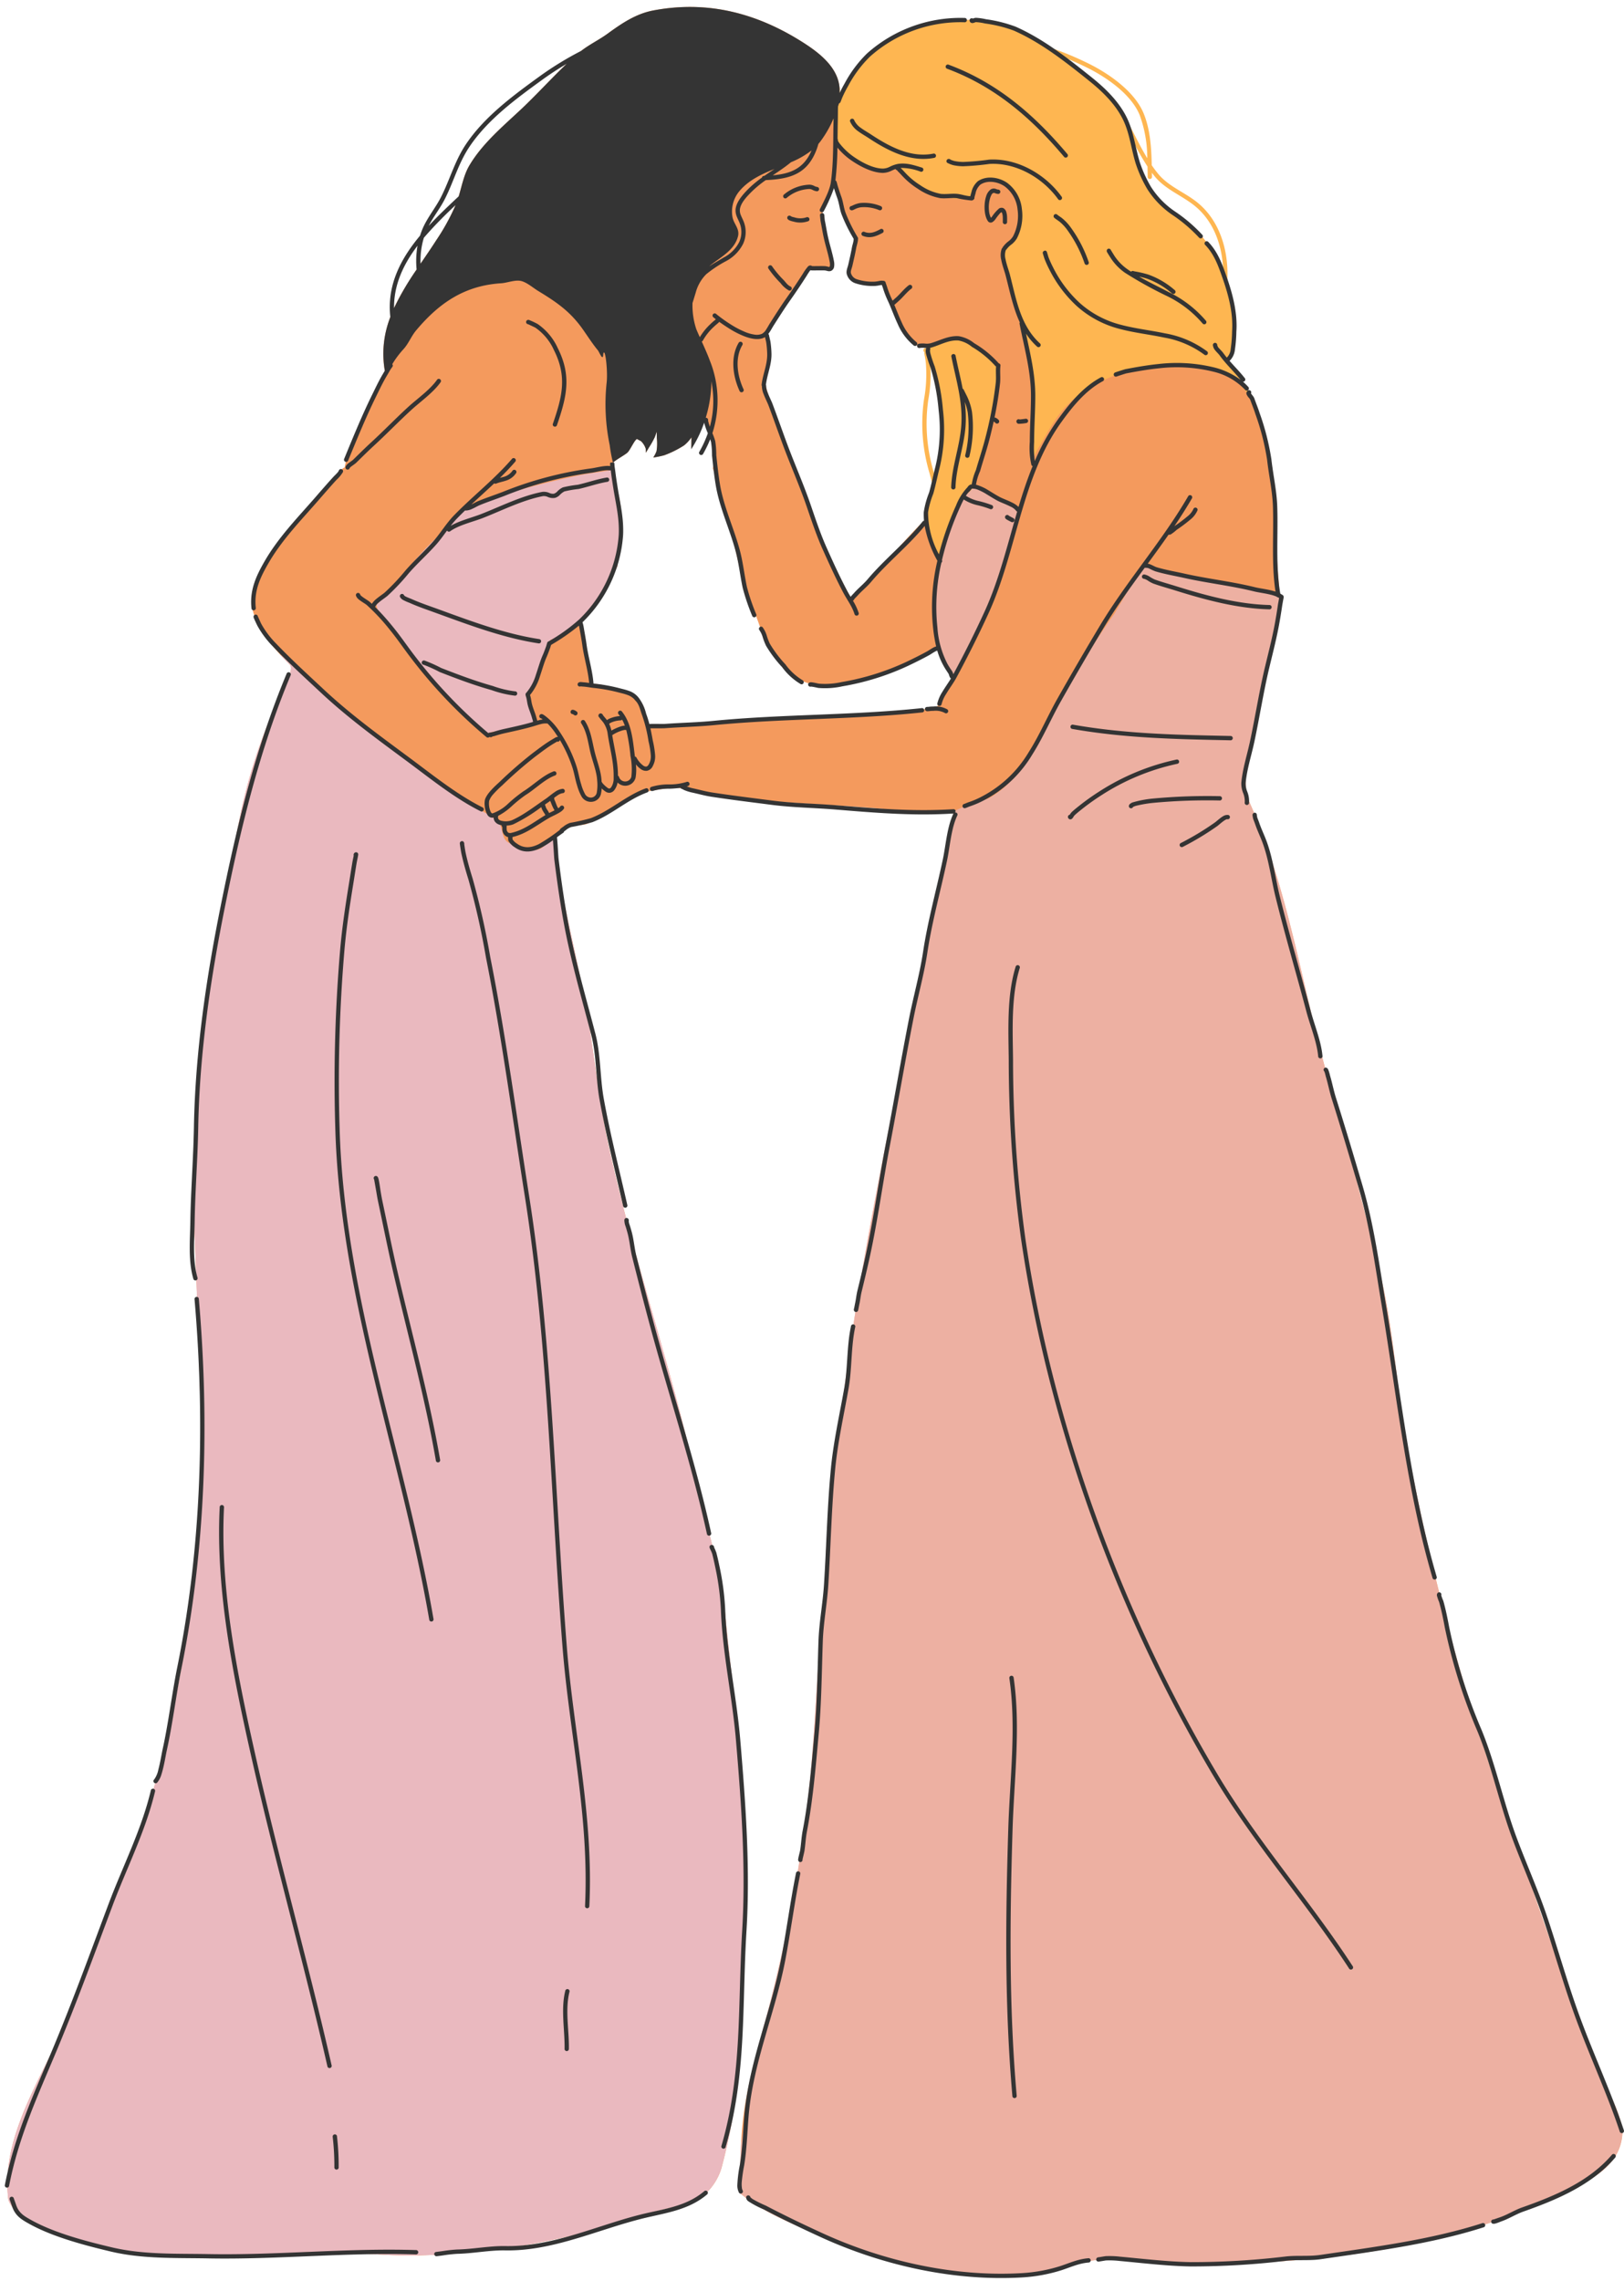
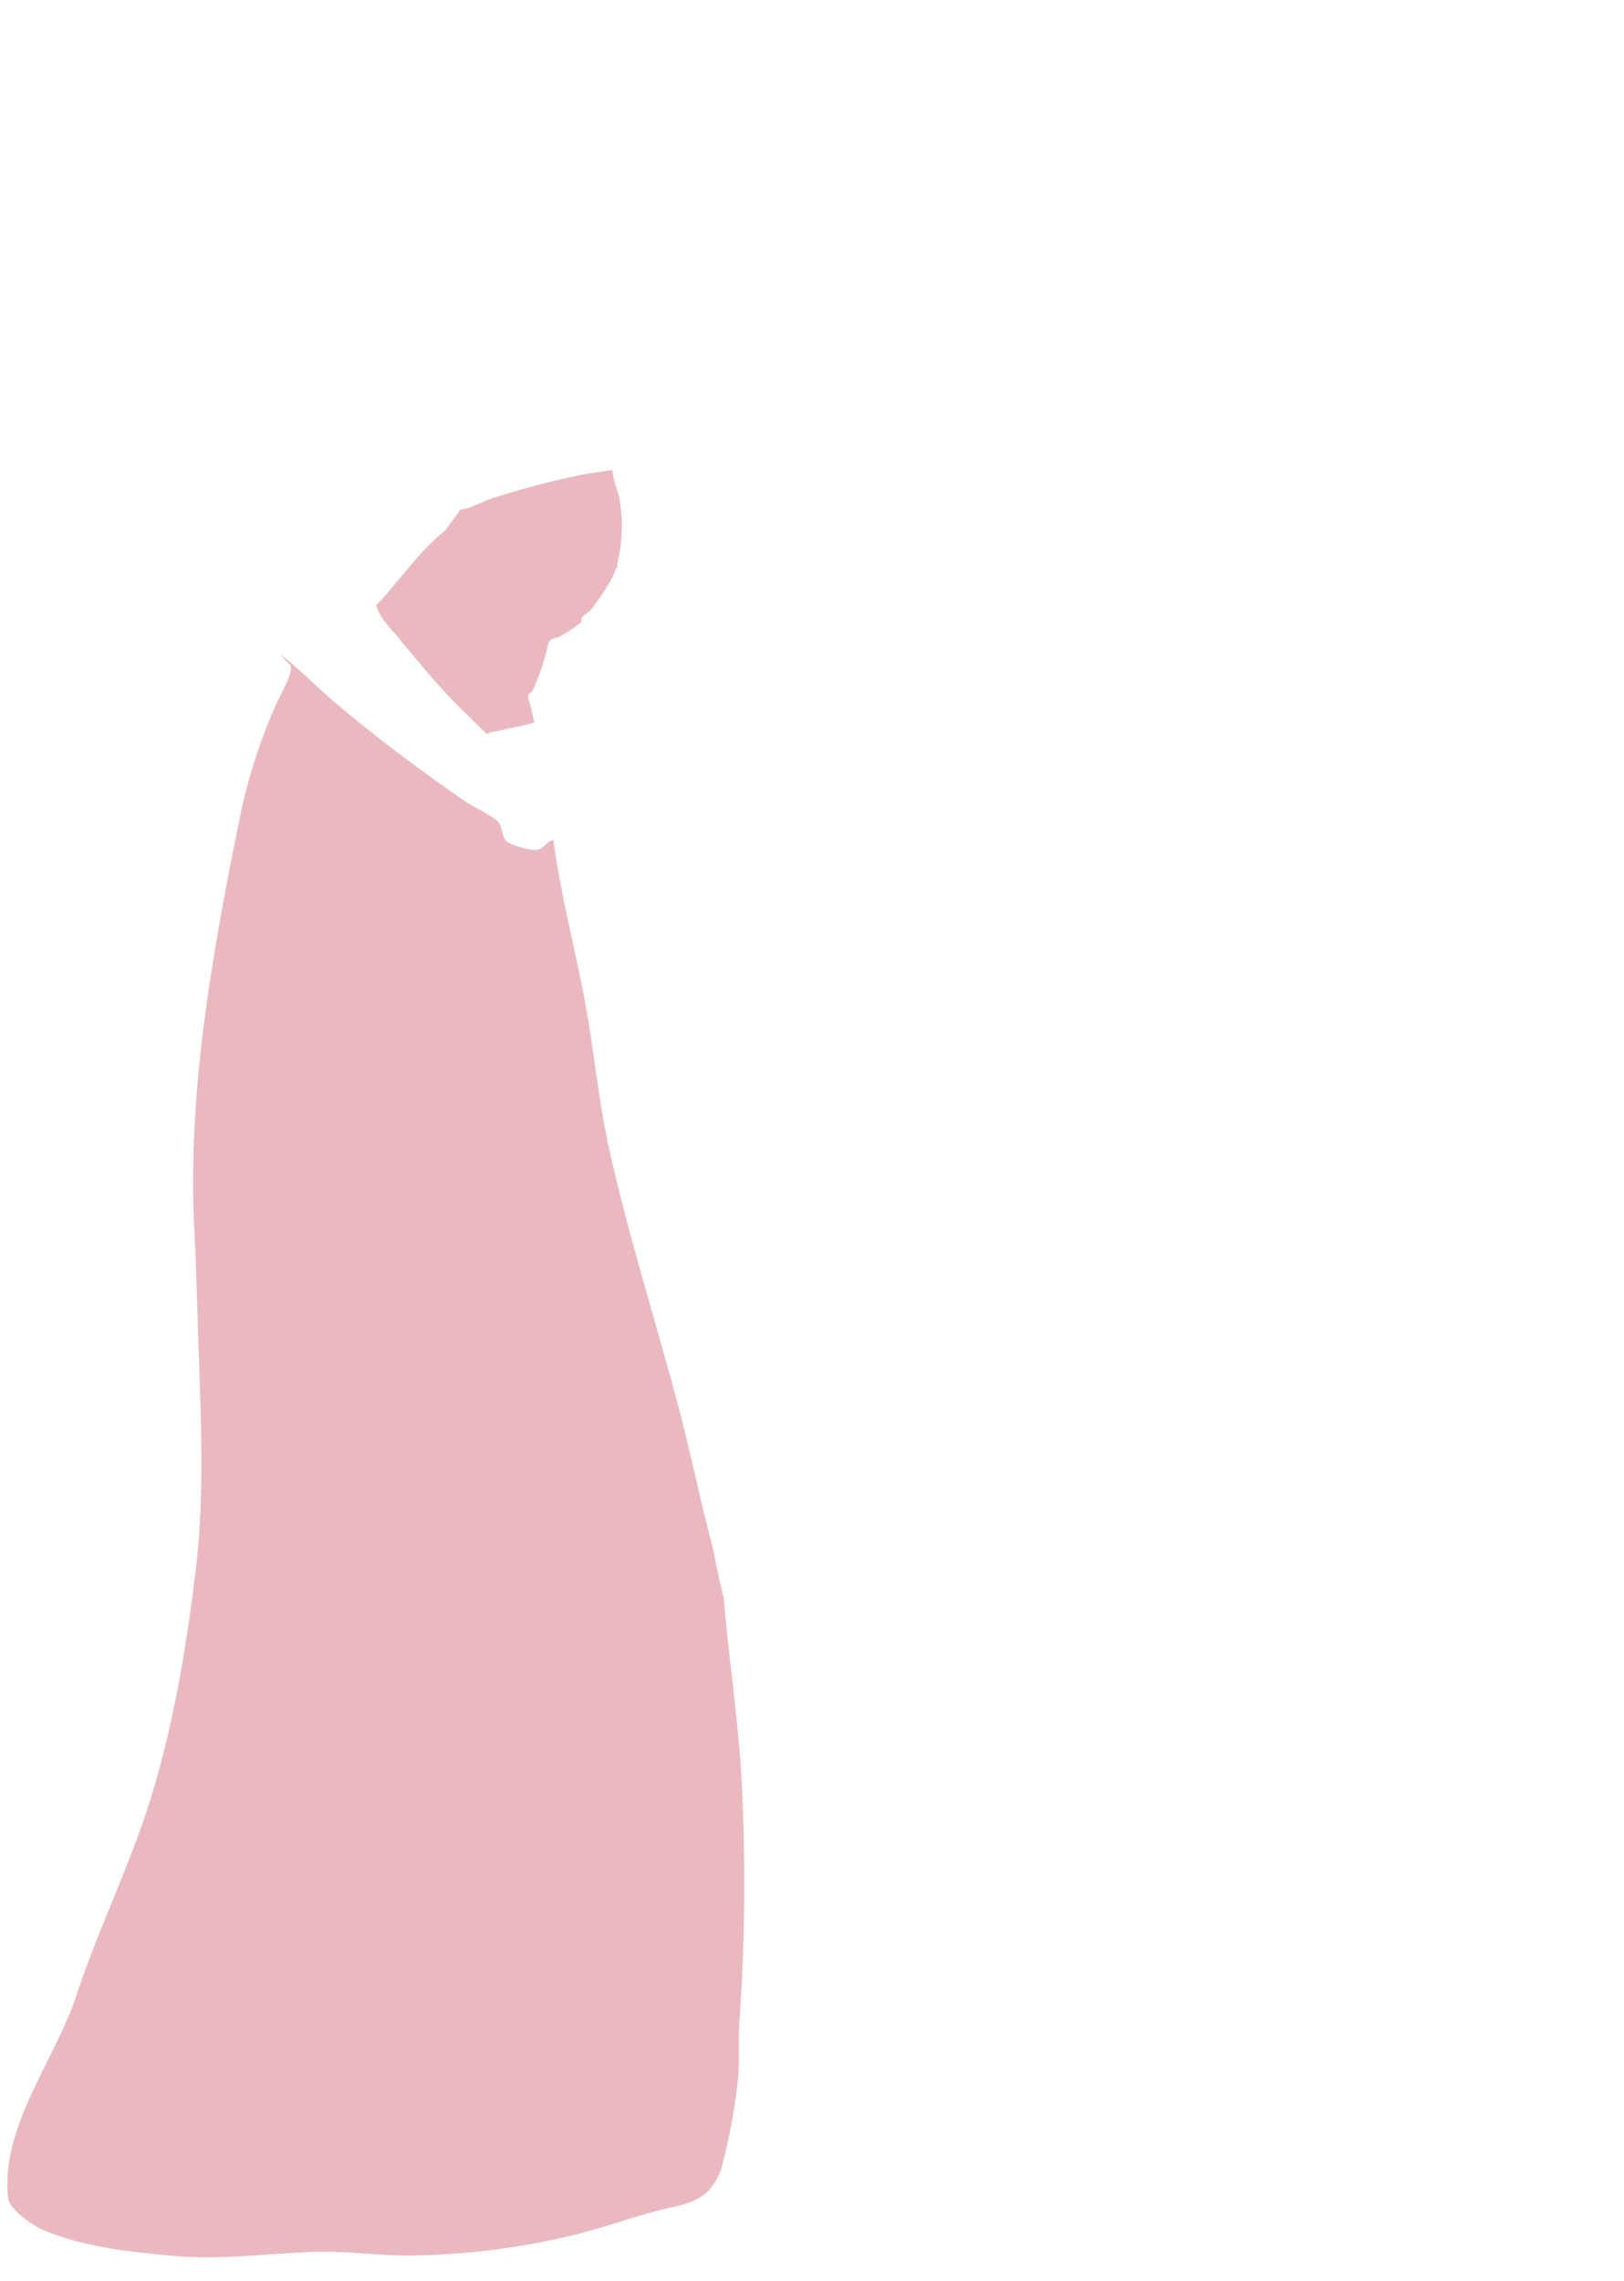
<svg xmlns="http://www.w3.org/2000/svg" data-name="Layer 1" height="524.7" preserveAspectRatio="xMidYMid meet" version="1.0" viewBox="-1.1 -1.6 373.7 524.7" width="373.7" zoomAndPan="magnify">
  <g id="change1_1">
-     <path d="M191.665,22.14c2.022-6.577-3.154-10.884-7.822-13.875-10.652-6.826-22.079-9.85-34.652-7.451-3.994.762-7.254,2.983-10.466,5.326-2.184,1.592-4.611,2.673-6.686,4.454-4.626,3.971-8.626,8.594-13.05,12.766-4.279,4.035-9.084,8.013-12.1,13.125-1.532,2.6-1.894,5.888-2.987,8.686a48.742,48.742,0,0,1-4.622,8.5c-6.071,9.474-14.009,18.171-11.8,30.215.041.228-.688,1.2-.8,1.483-.6,1.548-1.337,3-2,4.518-2.16,4.955-5.527,10.665-6.478,16.041-.848.231-1.8,2.032-2.341,2.627q-3.529,3.9-6.9,7.939a126.866,126.866,0,0,0-9.228,12.216c-1.549,2.383-3.225,5.617-2.935,8.576.515,5.233,5.278,10.487,8.8,14.009,1.241,1.241-2.349,7.242-3.206,9.216a126.994,126.994,0,0,0-8,24.478c-6.461,31.666-12.5,64.475-10.748,96.884.347,6.436.625,16.162.821,22.574.547,17.816,1.653,36.592-.441,54.338-2.134,18.081-5.215,36.7-10.7,54.117-4.77,15.158-11.924,29.518-16.882,44.6C11.513,472.468-1.079,487.6.782,504.039c.308,2.726,6.069,6.5,8.076,7.329,9.808,4.056,20.038,5.015,30.481,5.969,10.568.966,21.7-.673,32.286-.966,7.583-.21,15.182,1.01,22.8.829a168.615,168.615,0,0,0,37.432-4.931c6.159-1.581,12.122-3.7,18.284-5.345,4.156-1.108,9-1.508,12.053-4.907a13.377,13.377,0,0,0,2.709-4.871,137.015,137.015,0,0,0,3.81-20.334c.437-4.461.062-9.04.344-13.536a451.417,451.417,0,0,0,.411-57.029c-.862-13.469-2.917-26.818-4.016-40.268-.083.016-.655-2.768-.706-2.966-.918-3.6-1.43-7.27-2.383-10.857-2.552-9.6-4.5-19.358-7.025-28.97-5.314-20.223-11.757-40.2-16.283-60.633-2.6-11.755-3.565-23.775-5.885-35.589-2.3-11.731-5.375-23.67-6.945-35.5-.048-.361.682-.42,1.228-.985.454-.469.8-1.316,1.289-1.691.932-.719,3.837-.393,5.109-.837,4.77-1.66,7.882-6.046,12.858-7.226,2.106-.5,4.539-.837,6.641-1.128,1.674-.232,4.289.693,5.918,1.006,2.94.567,5.973.937,8.943,1.29,10.4,1.237,20.94,1.511,31.375,2.357,6.091.493,12.716,1.8,18.778.617a4.354,4.354,0,0,0-.1.978,13.706,13.706,0,0,1-.262,2.1c-.443,2.161-.817,4.335-1.351,6.474-2.484,9.932-4.38,20.076-6.4,30.114-6.148,30.5-12.746,60.729-16.827,91.615-1.925,14.57-4.259,29.078-4.583,43.8.064-.018-.241,5.106-.282,5.413-.47,3.544-.69,7.129-.974,10.691-.813,10.229-1.215,20.482-2.166,30.7a348.96,348.96,0,0,1-8.795,50.321c-2.287,9.334-5.512,18.789-6.69,28.371-.707,5.759-.641,11.527-.922,17.3,5.4,4.455,11.392,6.858,18.009,9.591,13.6,5.616,29.2,10.681,44.16,9.752,6.2-.386,12.334-2.443,18.44-3.549-.233-.181,3.788-.484,4.125-.465,2.6.145,5.218.335,7.818.512a231.234,231.234,0,0,0,24.331.348c23.4-.891,47.058-4.39,68.543-14.309,7.218-3.332,17.35-6.419,17.8-15.569.238.088-.023-.508-.044-.762a12.7,12.7,0,0,0-.291-1.732,29.214,29.214,0,0,0-2.606-6.366c-2.536-5.233-4.257-10.821-6.449-16.2-6.58-16.153-11.729-32.78-17.636-49.161a557.606,557.606,0,0,1-22.183-82.1c-2.24-11.486-3.039-23.227-5.142-34.735C316.024,287.877,313,278.079,310.6,268.1c-.3-1.235-1.486-5.582-1.8-6.591-1.7-5.412-3.164-10.959-4.688-16.422-5.92-21.225-9.1-43.887-18.531-63.972a21.338,21.338,0,0,0-.026-3.044,46.242,46.242,0,0,1,1.078-7.913c1.185-4.908,1.76-9.888,2.937-14.783,1.546-6.418,3.633-12.422,3.691-19.068.68.466.037-1.648,0-2.472-.065-1.347-.212-2.686-.309-4.03-.281-3.943-.584-7.858-.584-11.814,0-12.774-2.111-27.215-11.506-36.608.4.091,1.142-1.848,1.222-2.118a23.7,23.7,0,0,0,.614-8.153c-.609-8.227-4.569-17.266-11.413-22.242-3.238-2.355-6.878-4.777-8.83-8.4-2.707-5.027-2.542-11.219-5.383-16.089-2.563-4.393-6.959-7.273-10.86-10.337C239.438,8.727,230.889,2.289,221.656,3c-.613.047-1.339-.382-2.054-.33-.514.037-2.345.264-2.879.367a50.026,50.026,0,0,0-6.878,1.875c-6.216,2.153-12.381,6.676-15.637,12.421ZM163,106.248c.017-.036.022-.036-.024-.089l.024.089c-.005.01-.01.022-.016.037-.163.463.077-.979.117-1.47.065-.8,0-1.786.154-2.625.283-.3.431-.536.137-.531a3.467,3.467,0,0,0-.137.531c-.3.317-1.088-6.679-2.006-7.045-1.04-.414-3.3,6.721-3.29,6.39.029-.845.05-2.538.05-2.538a8.415,8.415,0,0,1-1.683,1.846,22.973,22.973,0,0,1-4.577,2.28,21.2,21.2,0,0,1-2.528.518,7.665,7.665,0,0,0,.746-1.45,10.714,10.714,0,0,0,.071-3c-.008-.495-.017-1.483-.017-1.483s-.279.793-.419,1.189a20.425,20.425,0,0,1-1.427,2.522c-.2.394-.684,1.142-.684,1.142a3.9,3.9,0,0,0-.012-.965,4.207,4.207,0,0,0-1.083-1.718l-.93-.493c-.576.245-1.538,2.5-2.152,3.092-.75.725-3.455,2.019-3.749,2.853-.106.3.295,1.333.321,1.684.153,2.059,1.168,4.036,1.549,6.056a36.157,36.157,0,0,1-.573,15.274c.549-.212-.359,1.12-.554,1.675a14.189,14.189,0,0,1-1.454,2.865,52.174,52.174,0,0,1-3.952,5.76c-.555.661-1.948,1.271-2.239,2.095.041.04.3,3.893.358,4.241a82.519,82.519,0,0,0,2.026,10.561c-.265-.031.509.168.775.19a11.783,11.783,0,0,1,1.375.156c1.462.291,2.868.686,4.3,1.115,2.56.767,4.672,1.712,5.648,4.333.456,1.224.347,2.607.929,3.822a18.539,18.539,0,0,0,2.329.087c1.579-.04,3.121.115,4.708.015,4.637-.29,9.286-.325,13.924-.723,10.858-.931,21.7-1.345,32.562-2.109,2.809-.2,5.63-.262,8.431-.571,1.18-.131,3.289-.883,4.436-.479-.146-.163.415-1.095.488-1.233a28.966,28.966,0,0,1,2.406-4.1c-.219-.25.651-1.487.849-1.743-.914-2.132-2.905-4.871-3.232-7.477-1,1.881-5.038,2.7-6.762,3.678a49.176,49.176,0,0,1-6.535,2.647c-6.62,2.645-13.567,4.984-20.069.857-.093.048-1.842-1.976-2.02-2.134a19.146,19.146,0,0,1-5.424-8.1c-1.143-3.629-2.726-7.161-3.909-10.8-1.5-4.6-2.37-9.447-3.484-14.146C165.755,114.549,164.151,110.446,163,106.248ZM190.73,40.161a6.357,6.357,0,0,1-.031.737,9.164,9.164,0,0,1-.5,1.694c-.384.973-2.2,3.173-2.077,4.174.427,3.416,1.18,6.846,1.855,10.222.2,1.01,1.274,2.794.061,3.468-.654.363-1.689-.3-2.38-.3a5.6,5.6,0,0,1-2.318-.2c-.86.526-2.085,3.739-3.074,4.979-2.31,2.895-5.275,6.015-6.9,9.335-.512,1.045.324,3.274.375,4.361.114,2.426-.706,4.6-1.026,6.963.021.082.094.482.135.638.1.39.2.782.317,1.168.392,1.306.775,2.616,1.191,3.915,1.262,3.949,2.759,7.794,4.061,11.726a220.617,220.617,0,0,0,14.522,33.41l0,.008,0-.008a15.535,15.535,0,0,1,1.156-1.531,57.478,57.478,0,0,1,4.4-4.929c3.9-4.031,7.4-8.341,11.447-12.213a16.516,16.516,0,0,1,.655-5.34c-.586.885,4.525-9.013,2.974-18.792.251-1.79-2.282-11.627-2.938-14.772a2.076,2.076,0,0,1,.342-1.123.026.026,0,0,0,.006-.018l-.006.018a3.941,3.941,0,0,1-1.06.191,3.531,3.531,0,0,1-2.928-.571c-.067.017-.542-.614-.611-.7a16.654,16.654,0,0,1-1.657-2.286A98.763,98.763,0,0,1,202.1,63.6c-2.415.1-6.426.817-7.994-1.908-.413-.716.049-1.552.2-2.283.313-1.492.444-3.014.8-4.5.108-.458.57-1.375.434-1.838a31.623,31.623,0,0,0-1.909-3.666c-.93-2.021-1.111-4.463-1.659-6.589l-1.242-2.66c0-.018,0-.024-.006-.013Zm-16.017,45.43,0,.026C174.7,85.57,174.706,85.566,174.713,85.591Z" fill="#f49a5d" fill-rule="evenodd" />
-   </g>
+     </g>
  <g id="change2_1">
    <path d="M63.262,148.856c4.417,3.273,8.243,7.316,12.45,10.893,9.477,8.06,19.474,15.51,29.684,22.61,2.552,1.774,5.371,2.846,7.835,4.814,1.541,1.229.891,3.774,2.459,4.906,1.058.763,5.315,2.033,6.7,1.808,1.839-.3,2.334-2.1,3.858-2.218,1.578,11.767,4.628,23.633,6.917,35.295,2.32,11.814,3.283,23.834,5.885,35.589,4.526,20.433,10.969,40.41,16.283,60.633,2.527,9.612,4.473,19.368,7.025,28.97.953,3.587,1.465,7.26,2.383,10.857.051.2.623,2.982.706,2.966,1.1,13.45,3.154,26.8,4.016,40.268a451.417,451.417,0,0,1-.411,57.029c-.282,4.5.093,9.075-.344,13.536a137.015,137.015,0,0,1-3.81,20.334,13.377,13.377,0,0,1-2.709,4.871c-3.052,3.4-7.9,3.8-12.053,4.907-6.162,1.64-12.125,3.764-18.284,5.345A168.615,168.615,0,0,1,94.423,517.2c-7.616.181-15.215-1.039-22.8-.829-10.586.293-21.718,1.932-32.286.966-10.443-.954-20.673-1.913-30.481-5.969-2.007-.831-7.768-4.6-8.076-7.329C-1.079,487.6,11.513,472.468,16.44,457.494c4.958-15.077,12.112-29.437,16.882-44.6,5.481-17.42,8.562-36.036,10.7-54.117,2.094-17.746.988-36.522.441-54.338-.2-6.412-.474-16.138-.821-22.574-1.749-32.409,4.287-65.218,10.748-96.884a126.994,126.994,0,0,1,8-24.478c.857-1.974,4.447-7.975,3.206-9.216C64.856,150.551,64.061,149.733,63.262,148.856ZM139.768,106.5a3.264,3.264,0,0,1,.115.512c.153,2.059,1.168,4.036,1.549,6.056a36.157,36.157,0,0,1-.573,15.274c.549-.212-.359,1.12-.554,1.675a14.189,14.189,0,0,1-1.454,2.865,52.174,52.174,0,0,1-3.952,5.76c-.555.661-1.948,1.271-2.239,2.095.011.011.036.276.068.67a3.8,3.8,0,0,1-.591.517,36.371,36.371,0,0,1-4.276,2.826c-.761.385-1.642.469-2.374.905.226-.012-.269.373-.338.588-.169.529-.282,1.081-.414,1.619-.368,1.5-.8,3-1.3,4.465a44.661,44.661,0,0,1-1.924,4.811c-.225.47-.934.767-1.056,1.205a5.441,5.441,0,0,0,.418,2.03c.335,1.387.686,2.828.959,4.219-.592.145-2.66.756-3.091.823-1.892.291-3.706.8-5.577,1.168-.473.091-1.889.265-2.187.707.032-.046-1.512-1.437-1.562-1.49-1.851-1.94-3.853-3.736-5.727-5.656-4.741-4.857-8.858-9.93-13.152-15.118-1.632-1.971-4.636-4.812-4.994-7.487-.241.186.425-.438.64-.654.434-.438.843-.89,1.25-1.353,1.13-1.285,2.195-2.621,3.3-3.925,3.25-3.847,6.585-8.037,10.568-11.113l3.515-4.835c2.471-.312,5.3-2.012,7.719-2.754a188.084,188.084,0,0,1,19.874-5.224c2.387-.455,4.78-.764,7.179-1.149C139.646,106.526,139.706,106.515,139.768,106.5Zm-17.775,58.062h-.013a1.434,1.434,0,0,0-.144.03l.007.038C121.953,164.591,122,164.57,121.993,164.565Z" fill="#eab9bf" fill-rule="evenodd" />
  </g>
  <g id="change2_2">
-     <path d="M218.331,184.93a1.33,1.33,0,0,0,.2-.052c1.219-.406,2.346-1.116,3.57-1.54a29.1,29.1,0,0,0,4.172-1.26c7.672-4.037,10.641-12.436,14.977-19.374-.186-.253.508-1.351.608-1.553.759-1.515,1.516-3.059,2.387-4.51,3.51-5.85,7.183-11.518,11.106-17.1l6.472-11.015c3.146-.1,7.1,1.9,10.248,2.432,7.211,1.225,14.329,2.762,21.433,4.486.1.63.111,1.112-.251.864-.058,6.646-2.145,12.65-3.691,19.068-1.177,4.9-1.752,9.875-2.937,14.783a46.242,46.242,0,0,0-1.078,7.913,21.338,21.338,0,0,1,.026,3.044c9.43,20.085,12.611,42.747,18.531,63.972,1.524,5.463,2.99,11.01,4.688,16.422.317,1.009,1.5,5.356,1.8,6.591,2.4,9.979,5.425,19.777,7.273,29.888,2.1,11.508,2.9,23.249,5.142,34.735a557.606,557.606,0,0,0,22.183,82.1c5.907,16.381,11.056,33.008,17.636,49.161,2.192,5.38,3.913,10.968,6.449,16.2a29.214,29.214,0,0,1,2.606,6.366,12.7,12.7,0,0,1,.291,1.732c.021.254.282.85.044.762-.445,9.15-10.577,12.237-17.8,15.569-21.485,9.919-45.146,13.418-68.543,14.309a231.234,231.234,0,0,1-24.331-.348c-2.6-.177-5.217-.367-7.818-.512-.337-.019-4.358.284-4.125.465-6.106,1.106-12.236,3.163-18.44,3.549-14.957.929-30.564-4.136-44.16-9.752-6.617-2.733-12.6-5.136-18.009-9.591.175-3.584.215-7.167.39-10.748.183-.957.347-1.907.456-2.847.918-7.862,2.736-15.485,4.4-23.169.818-2.981,1.636-5.949,2.361-8.905a348.96,348.96,0,0,0,8.795-50.321c.951-10.218,1.353-20.471,2.166-30.7.284-3.562.5-7.147.974-10.691.041-.307.346-5.431.282-5.413.324-14.723,2.658-29.231,4.583-43.8,4.081-30.886,10.679-61.11,16.827-91.615,2.023-10.038,3.919-20.182,6.4-30.114.534-2.139.908-4.313,1.351-6.474a13.706,13.706,0,0,0,.262-2.1A8.251,8.251,0,0,1,218.331,184.93Zm-1.395.165a1.576,1.576,0,0,1,.938-.144C217.562,185.006,217.249,185.053,216.936,185.1Zm-2.118-38.024a33.069,33.069,0,0,0-.464-3.852c-.72-4.227,0-8.334.5-12.529.582-4.8,1.106-9.528,3-14.021q1.034-2.445,2.162-4.851c.213-.455.42-1.707.916-2.007s2.681.61,3.239.747c1.012.25,1.419,1.161,2.309,1.611,1.9.962,3.726,1.914,5.537,3,.431.259,1.639.6,1.884,1.01.159.261-.947,2.306-1.053,2.569-.949,2.353-1.682,4.8-2.538,7.19-1.353,3.767-2.118,7.719-3.635,11.434-1.81,4.436-3.761,8.693-5.854,13-.861,1.773-3.051,4.132-3.49,5.914l-.066-.135.079-.1c-.219-.25.651-1.487.849-1.743-.914-2.132-2.905-4.871-3.232-7.477A2.22,2.22,0,0,1,214.818,147.071Z" fill="#eab9bf" fill-opacity=".7" fill-rule="evenodd" />
-   </g>
+     </g>
  <g id="change3_1">
-     <path d="M214.085,108.245c-.128-.485-.254-.969-.387-1.45a38.84,38.84,0,0,1-1.208-16.287,33.429,33.429,0,0,0,.46-8.558,18.943,18.943,0,0,0-.336-2.132,3.83,3.83,0,0,1-.035-.48,1.91,1.91,0,0,0-.078-.475.626.626,0,0,0-.318-.365.562.562,0,0,0-.591.059.5.5,0,0,0-.007.816c0,.043.007.086.01.123a3.373,3.373,0,0,0,.053.547,17.894,17.894,0,0,1,.316,2.022,32.544,32.544,0,0,1-.456,8.309,39.759,39.759,0,0,0,1.233,16.684c.263.952.5,1.919.781,2.872a23.3,23.3,0,0,0-.927,2.5,16.516,16.516,0,0,0-.655,5.34l-.149.143a16.97,16.97,0,0,0,1.612,6.911,23.491,23.491,0,0,0,1.542,2.537c.048.072.427.754.523.754a3.158,3.158,0,0,0-.037-.511,5.92,5.92,0,0,1-.085-.922,9.166,9.166,0,0,1,.412-2.647,74.453,74.453,0,0,1,3.169-8.111,10.685,10.685,0,0,1,1.871-3.339c.756-.757,1.827-1.414,2.186-2.489.228-.688.2-1.421.412-2.113.3-.974.992-1.786,1.287-2.78.316-1.069.228-2.225.51-3.315a102.138,102.138,0,0,0,3.048-15.809,10.506,10.506,0,0,0,.1-2.878c-.414-2.076-2.841-3.376-4.3-4.638-1.472-1.275-2.76-2.65-4.821-2.356l-6.847,1.381c-.008.1-.014.2-.019.3a1.558,1.558,0,0,0,.62-.144l.006-.018a.026.026,0,0,1-.006.018,2.076,2.076,0,0,0-.342,1.123c.656,3.145,3.189,12.982,2.938,14.772C216.436,99.107,215.222,104.609,214.085,108.245ZM281.2,63.464a.505.505,0,0,0,.1-.272c.433-6.706-1.534-13.93-6.919-18.253-2.9-2.33-6.583-3.638-8.985-6.567-.521-.634-1.006-1.29-1.466-1.964-.088-4.033-.345-8.225-1.869-11.93C260,19.45,254.09,15.332,249.348,13a73.869,73.869,0,0,0-7.8-3.312c-.679-.238-1.547-.5-2.378-.843-.694-.461-1.4-.91-2.114-1.341a2.136,2.136,0,0,1-.155-.2.5.5,0,0,0-.523-.2C231.816,4.459,226.845,2.6,221.656,3c-.613.047-1.339-.382-2.054-.33-.514.037-2.345.264-2.879.367a50.026,50.026,0,0,0-6.878,1.875c-6.216,2.153-12.381,6.676-15.637,12.421l-2.543,4.807a9.371,9.371,0,0,0,.408-3.714c-.385,1.328-.77,2.653-1.038,4.024-1.109,5.67-.292,10.154,4.878,13.271a15.713,15.713,0,0,0,3.532,1.571c.01-.016,2.254.356,2.6.318.846-.092,2.444-1.412,3.23-.939,1.293.779,2.17,2.2,3.35,3.143,3.916,3.146,9.081,5.151,14.094,4.025-.415.05.125-.826.2-1.235a3.953,3.953,0,0,1,1.663-2.431c2.083-1.476,4.389-.866,6.255.74,3.891,3.345,3.51,11.205-.6,14.142-1.609,1.147.463,5.176.809,7.05,1.081,5.854,2.89,11.475,4.36,17.226a58.26,58.26,0,0,1,1.463,16.054c-.138,3.652-.93,6.877-.569,10.559,0,.026-.013-.377-.008-.447a5.9,5.9,0,0,1,.21-1.052,10.221,10.221,0,0,1,1.128-2.6c1.771-2.963,3.324-6.111,5.531-8.8,5.561-6.769,15.513-10.257,24.054-10.833,5.836-.394,12.584-.1,16.866,4.373,1.882,1.964,3.088,4.56,4.4,6.9.06.109.12.217.178.327a34.65,34.65,0,0,0-7.8-12.434c.4.091,1.142-1.848,1.222-2.118a23.7,23.7,0,0,0,.614-8.153A33.693,33.693,0,0,0,281.2,63.464ZM259.285,30.211c.894,3.469,1.46,7.094,3.164,10.259,1.952,3.623,5.592,6.045,8.83,8.4a27.749,27.749,0,0,1,9.09,12.259c-.056-5.793-2-11.723-6.6-15.418-2.956-2.371-6.685-3.727-9.131-6.71-.229-.278-.451-.563-.668-.85l.014.85a.5.5,0,1,1-.991.017c-.014-.757-.023-1.526-.037-2.3A65.91,65.91,0,0,1,259.285,30.211ZM242.217,10.988c1.387,1.021,2.719,2.058,3.989,3.056q.287.225.576.449a26.5,26.5,0,0,1,8.075,6.362c3.338,4.259,5.266,9.383,8.042,13.945a28.9,28.9,0,0,0-1.75-9.945c-1.983-4.822-7.69-8.728-12.239-10.962C246.8,12.858,244.46,11.825,242.217,10.988Z" fill="#feb651" fill-rule="evenodd" />
-   </g>
+     </g>
  <g id="change4_1">
-     <path d="M171.577,503.813a.5.5,0,0,0-.985-.028,1.132,1.132,0,0,0,.5.946,21.906,21.906,0,0,0,3.6,1.895c4.291,2.247,8.62,4.317,13.019,6.334,14.24,6.529,30.61,10.194,46.3,9.3a37.213,37.213,0,0,0,9.12-1.656c2.126-.69,3.955-1.578,6.232-1.772a.5.5,0,1,0-.084-.989c-2.356.2-4.254,1.1-6.454,1.818a36.215,36.215,0,0,1-8.871,1.608c-15.529.889-31.733-2.744-45.829-9.207-4.384-2.009-8.7-4.072-12.971-6.311a27.657,27.657,0,0,1-3.076-1.529A4.263,4.263,0,0,1,171.577,503.813Zm80.047,13.815a.5.5,0,0,0-.41.749.531.531,0,0,0,.537.234c.258-.033,1.529-.256,1.648-.264a19.881,19.881,0,0,1,3.133.119c5.386.492,10.9,1.163,16.315,1.261A184.011,184.011,0,0,0,295,518.408c2.6-.268,5.261.031,7.854-.35,12.521-1.843,25.418-3.476,37.522-7.36a.5.5,0,0,0-.3-.946c-12.052,3.87-24.9,5.489-37.363,7.324-2.579.379-5.226.078-7.813.345a183.032,183.032,0,0,1-22.03,1.314c-5.387-.1-10.881-.768-16.242-1.257a20.7,20.7,0,0,0-3.292-.12c-.123.008-1.44.235-1.707.27ZM2.073,504.054a.5.5,0,0,0-.795-.252.524.524,0,0,0-.143.577c.07.206.442,1.224.486,1.364.708,2.231,2.02,3.081,3.952,4.158,5.438,3.034,12.772,4.96,18.83,6.4,7.344,1.737,14.908,1.434,22.384,1.574,15.953.3,31.841-1.418,47.768-.921a.5.5,0,1,0,.031-.99c-15.932-.5-31.823,1.216-47.78.919-7.4-.138-14.9.172-22.174-1.548-5.976-1.414-13.213-3.3-18.575-6.294-1.687-.942-2.873-1.646-3.491-3.593-.045-.142-.42-1.173-.49-1.381Zm97.192,12.339a.5.5,0,0,0-.453.492c0,.007.1.551.594.491.217-.027,1.314-.172,1.422-.186a30.968,30.968,0,0,1,3.281-.365c3.645-.077,7.447-.856,11.037-.789,10.831.2,21.019-4.649,31.259-7.243,5.344-1.354,10.839-1.9,15.249-5.665a.5.5,0,0,0-.645-.755c-4.289,3.665-9.651,4.141-14.847,5.458-10.156,2.573-20.255,7.413-31,7.213-3.6-.066-7.418.712-11.077.79a32.419,32.419,0,0,0-3.386.371ZM342.6,508.924a.5.5,0,0,0-.261.955,1.431,1.431,0,0,0,.748-.046c.476-.132,1.136-.419,1.322-.483,1.751-.607,3.315-1.638,5.065-2.255,7.679-2.707,15.655-6.072,21.07-12.374a.5.5,0,1,0-.753-.647c-5.3,6.171-13.128,9.435-20.646,12.085-1.749.616-3.313,1.647-5.061,2.253Zm-172.8-6.68a1.39,1.39,0,0,1-.175-.525,6.575,6.575,0,0,1-.037-1.441,37.317,37.317,0,0,1,.552-3.8c.591-3.593.713-7.431,1-11.061,1-12.528,6.1-23.845,8.446-36.068,1.27-6.622,2.138-13.39,3.47-19.967a.5.5,0,0,0-.972-.2c-1.334,6.581-2.2,13.352-3.473,19.977-2.353,12.259-7.457,23.61-8.459,36.175-.288,3.6-.406,7.415-.993,10.98a29.768,29.768,0,0,0-.585,4.633,3.539,3.539,0,0,0,.4,1.851.5.5,0,0,0,.824-.553ZM33.6,410.282c-2.16,9.054-6.47,17.42-9.731,26.106-4.2,11.191-8.286,22.441-12.9,33.458C6.556,480.361,2.174,489.792.009,501.065a.5.5,0,0,0,.975.187c2.151-11.2,6.513-20.573,10.893-31.022C16.5,459.2,20.589,447.94,24.8,436.737c3.276-8.725,7.6-17.131,9.766-26.224a.5.5,0,1,0-.964-.231Zm41.851,79.594a57.619,57.619,0,0,1,.389,7.043.5.5,0,1,0,.991-.059,59.017,59.017,0,0,0-.4-7.166.5.5,0,0,0-.976.182Zm87.782-135.53a.493.493,0,0,0-.11-.341.539.539,0,0,0-.735-.168.476.476,0,0,0-.21.532,2.58,2.58,0,0,0,.163.411,8,8,0,0,1,.45,1.033c.25,1,.485,2.012.689,3.026a60.023,60.023,0,0,1,1.3,9.735c.376,10.242,2.617,19.992,3.473,30.115,1.23,14.548,2.314,29.287,1.424,43.877-1.038,17.021.087,32.869-4.784,49.5a.5.5,0,0,0,.951.28c4.894-16.7,3.78-32.617,4.823-49.714.895-14.639-.191-29.426-1.425-44.021-.855-10.108-3.094-19.843-3.47-30.068a61.092,61.092,0,0,0-1.323-9.894c-.207-1.03-.445-2.054-.7-3.072A10.311,10.311,0,0,0,163.23,354.346Zm167.312,10.991a.5.5,0,0,0-.791-.556.725.725,0,0,0-.2.643,9.84,9.84,0,0,0,.5,1.463c.548,1.921.948,3.9,1.313,5.867a125.633,125.633,0,0,0,7.561,24c3.264,7.978,5.019,16.663,8.053,24.755,2.3,6.136,5.023,12.194,7.094,18.405,2.571,7.715,4.753,15.521,7.583,23.162,3.187,8.6,7.089,17,9.949,25.574a.5.5,0,1,0,.94-.313c-2.862-8.587-6.767-16.991-9.958-25.605-2.826-7.631-5-15.427-7.574-23.132-2.074-6.222-4.8-12.291-7.1-18.439-3.037-8.1-4.8-16.8-8.064-24.782a124.71,124.71,0,0,1-7.5-23.8c-.371-1.991-.777-4.007-1.334-5.957A9.457,9.457,0,0,1,330.542,365.337Zm-97.7,115.06c-1.788-20.485-1.576-40.664-.941-61.242.355-11.5,1.91-23.528.235-34.932a.5.5,0,0,0-.982.144c1.666,11.348.108,23.317-.244,34.757-.637,20.618-.848,40.836.944,61.359a.5.5,0,1,0,.988-.086ZM49.454,345.129c-.935,18.677,2.956,38.044,7.017,56.2,5.419,24.229,12.24,48.113,17.759,72.315a.5.5,0,1,0,.967-.22c-5.519-24.2-12.339-48.084-17.758-72.312-4.041-18.071-7.925-37.345-6.995-55.935a.5.5,0,1,0-.99-.049ZM128.966,456.37c-1.044,4.234-.085,8.924-.151,13.247a.5.5,0,1,0,.991.015c.067-4.25-.9-8.861.123-13.023a.5.5,0,1,0-.963-.239ZM232.629,220.707c-2.093,6.691-1.673,14.681-1.608,21.546a303.1,303.1,0,0,0,2.829,41.082c6.287,42.865,22.168,86.4,44.312,123.626,9.255,15.557,21.384,29.158,31.221,44.307a.5.5,0,0,0,.831-.541c-9.829-15.136-21.951-28.728-31.2-44.274-22.081-37.117-37.916-80.522-44.184-123.262a301.932,301.932,0,0,1-2.819-40.947c-.065-6.767-.5-14.646,1.563-21.241a.5.5,0,0,0-.947-.3Zm-126.9-28.119a.494.494,0,0,0,0-.167.975.975,0,0,0-.1-.31.457.457,0,0,0-.538-.217.5.5,0,0,0-.377.536c.012.217.243,1.755.369,2.339.432,2,1.007,4,1.613,5.951a175.45,175.45,0,0,1,4.036,17.955c3.613,18.159,6.039,36.524,8.923,54.807,5.409,34.277,5.945,69.043,8.671,103.56,1.607,20.35,6.2,39.177,5.193,59.831a.5.5,0,0,0,.991.049c1.011-20.7-3.585-39.565-5.2-59.958-2.727-34.542-3.267-69.335-8.679-103.637-2.887-18.295-5.314-36.674-8.929-54.847a176.989,176.989,0,0,0-4.062-18.054c-.6-1.928-1.166-3.892-1.592-5.866C105.952,194.136,105.794,193.053,105.726,192.588Zm77.835,233.539c.058-.248.424-1.818.444-1.954.229-1.512.289-3.029.581-4.535,1.408-7.292,2.037-15.129,2.713-22.521.64-6.986.687-14.2.934-21.218.152-4.318,1-8.667,1.27-12.992.564-8.923.731-17.853,1.593-26.756.592-6.1,1.989-12.278,3.057-18.313.821-4.635.547-9.577,1.53-14.144a.5.5,0,1,0-.969-.208c-.987,4.578-.716,9.533-1.538,14.179-1.073,6.06-2.473,12.263-3.067,18.391-.863,8.913-1.031,17.854-1.6,26.79-.273,4.332-1.119,8.691-1.27,13.018-.246,7-.293,14.2-.931,21.163-.673,7.359-1.3,15.163-2.7,22.423-.294,1.519-.357,3.049-.588,4.574-.024.159-.462,1.784-.463,2.134a.526.526,0,0,0,.369.539.5.5,0,0,0,.619-.33A.5.5,0,0,0,183.561,426.127ZM35.1,408.392a5.114,5.114,0,0,0,.962-1.9c.575-1.781.959-4.293,1.209-5.422,1.392-6.3,2.129-12.734,3.4-19.008,5.624-27.793,6.41-56.806,3.979-84.961a.5.5,0,0,0-.988.085c2.423,28.062,1.642,56.979-3.964,84.68-1.267,6.268-2,12.7-3.394,18.99-.211.955-.518,2.913-.958,4.56a5.862,5.862,0,0,1-.953,2.282.5.5,0,1,0,.709.695ZM80.291,195.206c-.084.408-.259,1.259-.318,1.608-.27,1.64-.521,3.284-.787,4.926-.794,4.906-1.538,9.8-1.982,14.75A355.751,355.751,0,0,0,76.053,257.9c1.083,38.837,15.068,75.076,21.613,113.012a.5.5,0,1,0,.978-.169c-6.538-37.888-20.517-74.081-21.6-112.87a354.433,354.433,0,0,1,1.147-41.3c.442-4.929,1.183-9.8,1.973-14.68.266-1.64.517-3.283.788-4.922.086-.521.387-1.849.376-2.049a.488.488,0,0,0-.357-.471.565.565,0,0,0-.668.388A.5.5,0,0,0,80.291,195.206Zm223.346,49.642c.027.065.1.248.142.391.112.374.2.793.235.89.5,1.675.826,3.411,1.351,5.076,2.118,6.705,4.107,13.376,6.086,20.1,2.644,8.991,3.879,18.3,5.415,27.52,3.486,20.916,5.693,42.2,11.694,62.6a.5.5,0,0,0,.953-.28c-5.991-20.367-8.189-41.607-11.669-62.484-1.543-9.256-2.786-18.608-5.44-27.637-1.982-6.734-3.973-13.411-6.093-20.122-.523-1.66-.846-3.392-1.347-5.063a10.74,10.74,0,0,0-.434-1.431.765.765,0,0,0-.446-.424.5.5,0,0,0-.447.86ZM143.574,279.265a.5.5,0,0,0,0-.307.509.509,0,0,0-.619-.381.481.481,0,0,0-.372.388,1.421,1.421,0,0,0,0,.357,4.53,4.53,0,0,0,.165.872c.2.546.359,1.12.516,1.681.531,1.883.649,3.845,1.128,5.743,1.334,5.3,2.7,10.614,4.12,15.883,4.293,15.912,9.524,31.55,13.049,47.683a.5.5,0,1,0,.969-.212c-3.529-16.148-8.763-31.8-13.059-47.729-1.422-5.265-2.784-10.578-4.117-15.867-.481-1.907-.6-3.878-1.135-5.77-.164-.585-.331-1.182-.539-1.751A3.725,3.725,0,0,1,143.574,279.265ZM84.993,269.7c.062.344.457,2.565.477,2.685.329,1.968.316,1.852.8,4.136,1.021,4.835,1.987,9.68,3.105,14.5,3.355,14.454,7.309,28.768,9.834,43.406a.5.5,0,0,0,.978-.169c-2.53-14.656-6.487-28.989-9.845-43.462-1.117-4.808-2.082-9.645-3.1-14.474-.477-2.262-.465-2.147-.79-4.095-.02-.123-.274-2-.468-2.707a1.058,1.058,0,0,0-.274-.514.492.492,0,0,0-.5-.085.5.5,0,0,0-.209.784Zm70.5-90.082a.75.75,0,0,0,.084.11.48.48,0,0,0,.309.162,5.186,5.186,0,0,0,.479.25,10.481,10.481,0,0,0,1.659.534c1.51.316,3.051.761,4.57.993,4.627.709,9.263,1.268,13.9,1.868,4.863.629,9.827.676,14.72,1.079,9.092.749,17.954,1.493,27.086.908l-.014.027c-1.468,3.079-1.728,7.215-2.434,10.547-1.507,7.126-3.456,14.067-4.548,21.287-.774,5.117-2.2,10.112-3.2,15.188-1.91,9.7-3.556,19.466-5.421,29.177-1.614,8.409-2.739,16.925-4.556,25.293-.6,2.775-1.262,5.532-1.936,8.288-.226.92-.308,1.866-.51,2.791-.057.266-.182.929-.24,1.239a.484.484,0,0,0-.057.19.637.637,0,0,0,.044.35.464.464,0,0,0,.4.281.489.489,0,0,0,.532-.357c.043-.133.215-1.117.3-1.493.2-.916.278-1.854.5-2.766.678-2.764,1.338-5.529,1.942-8.312,1.819-8.377,2.945-16.9,4.561-25.317,1.864-9.71,3.51-19.474,5.419-29.172,1-5.091,2.435-10.1,3.211-15.232,1.088-7.2,3.034-14.122,4.539-21.229.689-3.262.921-7.313,2.357-10.327a.494.494,0,0,0-.235-.66.176.176,0,0,1-.14-.322.5.5,0,0,0-.526-.463c-9.1.587-17.926-.158-26.985-.905-4.878-.4-9.826-.446-14.674-1.074-4.631-.6-9.259-1.157-13.879-1.865-1.5-.23-3.024-.671-4.517-.983a8.425,8.425,0,0,1-1.3-.411c.083-.027.168-.055.25-.085a.5.5,0,1,0-.338-.933,13.39,13.39,0,0,1-3.991.559,13.519,13.519,0,0,0-4.136.587.5.5,0,0,0,.349.929,12.517,12.517,0,0,1,3.828-.524A24.234,24.234,0,0,0,155.5,179.614ZM44.334,292.233c-1.166-4.048-.7-8.646-.639-12.78.108-7.25.693-14.479.821-21.714.3-17.051,2.792-34.053,6.139-50.724,3.657-18.222,7.934-36.063,15.1-53.234a.5.5,0,1,0-.915-.382c-7.195,17.232-11.49,35.134-15.161,53.421-3.358,16.729-5.856,33.792-6.158,50.9-.128,7.235-.712,14.464-.821,21.717-.064,4.228-.515,8.928.678,13.069a.5.5,0,1,0,.953-.275Zm83.035-107.925a1.378,1.378,0,0,0,.442-.411.5.5,0,0,1,.864.488,2.691,2.691,0,0,1-.871.818c-.773.5-1.9.978-2.411,1.266-2.822,1.6-5.312,3.726-8.549,4.461l-.024,0,.019.549a3.347,3.347,0,0,0,1.046.987c1.681,1.213,3.4.9,5.04.077a41.471,41.471,0,0,0,4.77-3.232.538.538,0,0,1,.031-.081.782.782,0,0,1,.18-.223c.147-.13.472-.357.618-.456a4.915,4.915,0,0,1,1.55-.874,48.58,48.58,0,0,0,4.79-1.084c4.579-1.779,8.069-5.2,12.682-6.874a.5.5,0,0,1,.338.933c-4.607,1.669-8.09,5.089-12.661,6.866a49.344,49.344,0,0,1-4.885,1.115,4.023,4.023,0,0,0-1.259.741c-.077.052-.254.182-.379.276a.5.5,0,0,1-.21.318c-.459.309-.935.659-1.427,1.022.13.95.317,4.542.371,4.972.653,5.248,1.42,10.653,2.422,15.84,1.574,8.144,3.954,16.326,6.048,24.37,1.269,4.881,1.041,10.033,1.933,14.969,1.5,8.285,3.575,16.309,5.434,24.519a.5.5,0,0,1-.967.219c-1.862-8.224-3.944-16.263-5.444-24.562-.888-4.911-.653-10.039-1.916-14.9-2.1-8.065-4.484-16.267-6.062-24.431-1.007-5.209-1.776-10.637-2.433-15.906-.045-.368-.189-3.073-.31-4.415a20.128,20.128,0,0,1-2.771,1.76c-1.976.988-4.04,1.3-6.062-.161a4.219,4.219,0,0,1-1.387-1.413,1,1,0,0,1-.071-.288c-.016-.148-.024-.412-.026-.609a1.48,1.48,0,0,1-.367-.13,1.875,1.875,0,0,1-.866-1.079,2.08,2.08,0,0,1-.093-.645c0-.135,0-.317-.007-.46a.491.491,0,0,1-.155-.413,3.372,3.372,0,0,1-.645-.177,1.938,1.938,0,0,1-.965-.76,1.6,1.6,0,0,1-.232-.843,1.282,1.282,0,0,1-1.463-.676,4.73,4.73,0,0,1-.568-1.854,4.593,4.593,0,0,1,.036-1.583c.438-1.439,2.269-3.072,3.34-4.058a97.007,97.007,0,0,1,7.552-6.573c1.243-.93,2.492-1.9,3.8-2.736.476-.306.97-.594,1.457-.881a.94.94,0,0,1,.651-.165c-.12-.187-.242-.37-.366-.551a15.911,15.911,0,0,0-2.022-2.537,4.072,4.072,0,0,0-1.607.138c-.654.157-1.3.385-1.835.539-2.064.593-4.267,1.067-6.372,1.53-.79.174-1.553.392-2.325.637a5.42,5.42,0,0,1-.558.131.5.5,0,0,1-.229.143.582.582,0,0,1-.246.019,1.607,1.607,0,0,1-.225-.054.5.5,0,0,1-.668.036,113.179,113.179,0,0,1-17.294-18.1c-1.677-2.171-3.216-4.476-4.957-6.6a47,47,0,0,0-5.3-5.687c-.325-.28-1.236-.784-1.811-1.262a1.938,1.938,0,0,1-.645-.821.5.5,0,1,1,.951-.282.479.479,0,0,0,.137.169,3.735,3.735,0,0,0,.433.359c.573.423,1.3.841,1.582,1.087.18.155.359.313.536.476a4.656,4.656,0,0,1,1.019-1.125c.675-.569,1.5-1.1,1.955-1.491a49.662,49.662,0,0,0,4.722-5.014c2.007-2.321,4.307-4.347,6.337-6.634,1.721-1.938,3.077-4.249,4.879-6.1,4.328-4.446,9.328-8.322,13.365-13.031a.5.5,0,0,1,.753.646c-1.127,1.315-2.329,2.565-3.571,3.781.211-.056.423-.112.633-.172a3.658,3.658,0,0,0,2.226-1.42.5.5,0,1,1,.816.563,4.3,4.3,0,0,1-2.286,1.66c-.746.257-1.531.383-2.239.677a.5.5,0,0,1-.464-.044c-1.729,1.635-3.509,3.225-5.248,4.849.572-.272,1.137-.6,1.536-.764,1.87-.768,3.782-1.4,5.67-2.122a84.224,84.224,0,0,1,20.154-5.382c1.307-.149,3.285-.756,4.558-.56l.028,0c-.013-.165-.028-.458-.031-.525-.014-.332.25-.341.509-.271a.983.983,0,0,1,.14-.039,34.705,34.705,0,0,1-.736-3.972,46.559,46.559,0,0,1-.724-14.21c.335-2.587-.264-7.825-.682-7.033-.161.3-.006,1.076-.336.976-.253-.076-.772-1.3-.99-1.565-1.272-1.541-2.349-3.249-3.5-4.878-2.91-4.108-6.1-6.256-10.223-8.761-1.162-.707-2.637-2.012-3.976-2.307-1.384-.3-3.144.444-4.539.532-8.385.527-14.234,4.479-19.567,10.831-1.167,1.389-1.757,3.1-3.018,4.438a21.338,21.338,0,0,0-2.482,3.348.482.482,0,0,1,.118.29.5.5,0,0,1-.16.4c-.062.09-.365.525-.4.581-.291.516-.593,1.027-.893,1.535-.891,1.507-1.644,3.108-2.417,4.68-2.36,4.8-4.392,9.8-6.424,14.731a.5.5,0,0,1-.918-.379c2.042-4.953,4.082-9.973,6.453-14.79.783-1.593,1.547-3.218,2.451-4.747.158-.268.318-.537.475-.806a23.015,23.015,0,0,1,1.269-12.335l0-.028c-.806-7.277,2.345-13.322,6.837-18.7q.227-.72.521-1.435c1.1-2.67,3.018-4.9,4.318-7.464,2.062-4.071,3.156-8.306,5.73-12.133,4.285-6.371,10.863-11.2,16.982-15.637a73.994,73.994,0,0,1,9.54-5.838c1.934-1.5,4.111-2.526,6.089-3.967C141.937,3.8,145.2,1.576,149.191.814c12.573-2.4,24,.625,34.652,7.451,4.092,2.621,8.573,6.254,8.257,11.54.352-.751.735-1.481,1.153-2.2a28.193,28.193,0,0,1,5.15-6.9,32.307,32.307,0,0,1,22.441-8.177.5.5,0,1,1-.024.992,31.3,31.3,0,0,0-21.743,7.914A27.281,27.281,0,0,0,194.11,18.1c-.464.8-.884,1.616-1.268,2.459-.123.272-.232.546-.338.825-.018.047-.183.488-.234.566a.5.5,0,0,1-.3.229l-.236.729c-.031,1.049-.019,2.093-.044,3.156-.033,1.425-.044,2.849-.061,4.27a.489.489,0,0,1,.067.366,2.082,2.082,0,0,0,.093.224,4.771,4.771,0,0,0,.5.7,14.832,14.832,0,0,0,2.8,2.656c1.888,1.345,4.645,2.9,7.043,2.9a3.837,3.837,0,0,0,1.543-.433,7.25,7.25,0,0,1,1.861-.646c2-.294,3.657.287,5.551.86a.5.5,0,0,1-.286.949,12.586,12.586,0,0,0-4.641-.88.953.953,0,0,0,.113.132c.358.342.686.716,1.026,1.074a17.126,17.126,0,0,0,3.379,2.776,12.3,12.3,0,0,0,4.689,1.981c1.246.127,2.5-.1,3.739,0,1.019.086,2.046.5,3.074.539v0c.072-.308.159-.611.251-.913a4.666,4.666,0,0,1,1.5-2.548c2.009-1.363,4.879-.9,6.748.4a8.536,8.536,0,0,1,3.363,5.985,11.283,11.283,0,0,1-1.15,6.785,5.125,5.125,0,0,1-1.3,1.435,4.987,4.987,0,0,0-1.111,1.13.336.336,0,0,0-.169.249,3.466,3.466,0,0,0-.035,1.937c.234,1.247.746,2.582.971,3.436,1.487,5.649,2.382,11.832,7,16a.5.5,0,0,1-.666.737,15.717,15.717,0,0,1-2.59-3.03c1.008,4.747,2.139,9.369,2.139,14.314,0,3.538-.267,7.062-.267,10.6a21.94,21.94,0,0,0,.156,4.4,50.152,50.152,0,0,1,5.308-9.542c2.689-3.734,5.822-7.557,9.954-9.741a.5.5,0,0,1,.463.877c-4,2.113-7.01,5.832-9.611,9.444-4.6,6.393-7.154,13.8-9.369,21.382-2.235,7.655-4.131,15.48-7.4,22.62-2.309,5.039-4.819,10.039-7.458,14.922-.56,1.033-1.549,2.361-2.329,3.675a7.683,7.683,0,0,0-1.024,2.349.5.5,0,0,1-.976-.18,8.755,8.755,0,0,1,1.146-2.675c.647-1.088,1.438-2.186,2-3.116a.674.674,0,0,1-.195-.2,2.026,2.026,0,0,1-.207-.469,2.348,2.348,0,0,0-.173-.462c-.392-.573-.776-1.15-1.113-1.757a17.011,17.011,0,0,1-1.464-3.519c-.022.006-.1.025-.146.043a3.311,3.311,0,0,0-.4.2c-.493.27-1.029.645-1.26.771-1.607.884-3.281,1.715-4.938,2.5a59.027,59.027,0,0,1-15.062,4.692,18.5,18.5,0,0,1-5.545.379c-.124-.016-.654-.143-1.137-.235-.21-.04-.487-.07-.574-.079a.5.5,0,0,1-.525-.809.811.811,0,0,1,.624-.182c.489.031,1.55.3,1.732.319a17.531,17.531,0,0,0,5.25-.369,58.092,58.092,0,0,0,14.812-4.612c1.638-.78,3.3-1.6,4.886-2.476.274-.15.968-.64,1.521-.908a2.545,2.545,0,0,1,.509-.187,36.041,36.041,0,0,1-.7-4.213,46.158,46.158,0,0,1,.985-15.5,26.045,26.045,0,0,1-2.923-8.023c-3.777,4.617-8.527,8.37-12.363,12.921-.971,1.152-2.157,2.063-3.148,3.189-.064.071-.546.54-.732.785a.494.494,0,0,1-.18.255.5.5,0,0,1-.09.052,13.314,13.314,0,0,1,1.336,2.855.5.5,0,0,1-.95.29c-.558-1.836-1.726-3.322-2.609-5-1.694-3.21-3.23-6.585-4.717-9.9-1.47-3.279-2.617-6.765-3.789-10.161-1.61-4.659-3.623-9.187-5.341-13.806-1.136-3.055-2.206-6.139-3.355-9.188-.251-.665-.762-1.649-1.117-2.589a5.114,5.114,0,0,1-.408-1.891.482.482,0,0,1-.06-.3c.281-2.5,1.384-4.684,1.276-7.237a21.491,21.491,0,0,0-.222-2.508c-.012-.075-.191-.8-.279-1.2a2.06,2.06,0,0,1-.318.174c-1.5.657-3.524.046-4.92-.558a20.76,20.76,0,0,1-2.881-1.507c-.8-.507-1.623-1.044-2.407-1.615a3.12,3.12,0,0,1-.284.3c-.343.285-.686.569-1.006.88a12.719,12.719,0,0,0-2.474,3.119.487.487,0,0,1-.26.229c.7,1.55,1.367,3.044,1.88,4.443a24.5,24.5,0,0,1,.568,16.645,14.536,14.536,0,0,1,.649,1.8,21.231,21.231,0,0,1,.246,3.244c.242,2.281.484,4.593.867,6.855.866,5.1,3.2,10,4.541,15,.735,2.753,1.041,5.654,1.635,8.445a46.187,46.187,0,0,0,2.177,6.381.5.5,0,0,1-.929.35A47.47,47.47,0,0,1,169.8,133.6c-.59-2.775-.893-5.66-1.622-8.4-1.346-5.036-3.691-9.966-4.56-15.09-.388-2.284-.632-4.616-.875-6.918a20.519,20.519,0,0,0-.219-3.092c-.06-.222-.129-.441-.2-.659a27.123,27.123,0,0,1-1.667,3.423.5.5,0,0,1-.861-.493,25.661,25.661,0,0,0,1.984-4.308c-.159-.38-.315-.76-.449-1.144s-.266-.771-.364-1.166c-.009-.034-.022-.078-.036-.127a27.314,27.314,0,0,1-3,6.144,1.712,1.712,0,0,0,.031-.238c.029-.845.05-2.538.05-2.538a8.415,8.415,0,0,1-1.683,1.846,22.973,22.973,0,0,1-4.577,2.28,21.2,21.2,0,0,1-2.528.518,7.665,7.665,0,0,0,.746-1.45,10.714,10.714,0,0,0,.071-3c-.008-.495-.017-1.483-.017-1.483s-.279.793-.419,1.189a20.425,20.425,0,0,1-1.427,2.522c-.2.394-.684,1.142-.684,1.142a3.9,3.9,0,0,0-.012-.965,4.207,4.207,0,0,0-1.083-1.718l-.93-.493c-.576.245-1.538,2.5-2.152,3.092-.6.577-2.441,1.519-3.311,2.3a.234.234,0,0,1,.271.244l.035.569c.05.434.13.862.182,1.3.143,1.191.327,2.369.514,3.552.6,3.81,1.448,7.073,1.275,11a30.878,30.878,0,0,1-9.348,20.1c.054.164.129.42.142.472.094.383.158.771.222,1.159.2,1.165.417,2.308.574,3.482.4,2.946,1.375,6.009,1.6,8.979l.1.013a38.426,38.426,0,0,1,5.572.978c.812.218,1.69.4,2.5.7a4.716,4.716,0,0,1,2.259,1.624,9.889,9.889,0,0,1,1.664,3.574,23.239,23.239,0,0,1,.758,2.423c.679-.075,3.088,0,3.414-.021,3.8-.279,7.59-.343,11.388-.715,15.871-1.553,31.962-1.237,47.826-2.918a.5.5,0,1,1,.105.986c-15.868,1.682-31.96,1.367-47.834,2.919-3.805.373-7.608.438-11.412.717-.287.021-2.629.021-3.249.02.208.927.381,1.862.548,2.805a21.873,21.873,0,0,1,.534,3.335,4.83,4.83,0,0,1-.14,1.554,5.92,5.92,0,0,1-.4.993,1.865,1.865,0,0,1-1.33,1.081,2.021,2.021,0,0,1-1.431-.4,5.324,5.324,0,0,1-1.124-1.08,10.493,10.493,0,0,1-.066,3.055,2.449,2.449,0,0,1-4.138,1.118,4.254,4.254,0,0,1-.787,1.795,1.581,1.581,0,0,1-.848.542,1.439,1.439,0,0,1-1.111-.231,6.007,6.007,0,0,1-.905-.731l-.013-.011a5.934,5.934,0,0,1-.128,1.01,2.328,2.328,0,0,1-2.188,2.067,2.462,2.462,0,0,1-2.39-1.363,11.454,11.454,0,0,1-.947-2.388c-.447-1.386-.648-2.843-1.108-4.224a31.885,31.885,0,0,0-2.858-6.25.525.525,0,0,1-.125.247.481.481,0,0,1-.471.134.347.347,0,0,1-.046-.013c-.456.268-.916.538-1.361.823-1.287.826-2.516,1.781-3.74,2.695a96.271,96.271,0,0,0-7.474,6.509,24.3,24.3,0,0,0-2.145,2.12,4.55,4.55,0,0,0-.918,1.5,4.759,4.759,0,0,0,.26,2.293,1.552,1.552,0,0,0,.259.456.282.282,0,0,0,.3.11,9.985,9.985,0,0,0,3.534-2.208,31.81,31.81,0,0,1,3.533-2.857c2.211-1.359,4.452-3.636,6.87-4.549a.5.5,0,1,1,.35.927c-2.362.893-4.54,3.14-6.7,4.467a30.72,30.72,0,0,0-3.409,2.766,14.037,14.037,0,0,1-2.907,2.026.55.55,0,0,1-.013.1.8.8,0,0,0,.051.621.944.944,0,0,0,.483.356,4.06,4.06,0,0,0,2.579-.04c2.744-1.2,5.364-3.285,7.849-4.958.517-.349,1.305-1.04,2.084-1.557a3.9,3.9,0,0,1,1.694-.72.5.5,0,1,1,.072.989,2.927,2.927,0,0,0-1.219.558c-.239.159-.478.334-.71.51a.5.5,0,0,1,.016.317c.042.1.126.294.142.328.145.316.267.687.415,1.042A2.539,2.539,0,0,0,127.369,184.308Zm159.766,1.713a5.885,5.885,0,0,0,.126.7c.141.423.322.833.465,1.255.482,1.425,1.131,2.749,1.657,4.149,1.51,4.016,2.01,8.448,3.037,12.609,2.179,8.826,4.778,17.584,7.1,26.368.861,3.26,2.392,6.884,2.705,10.228a.5.5,0,1,0,.987-.092c-.317-3.4-1.858-7.08-2.732-10.388-2.321-8.78-4.917-17.533-7.1-26.353-1.037-4.2-1.549-8.669-3.071-12.721-.522-1.391-1.167-2.7-1.647-4.118-.143-.42-.321-.829-.461-1.249a5.352,5.352,0,0,1-.1-.656.486.486,0,0,0-.442-.414.532.532,0,0,0-.543.566A.571.571,0,0,0,287.135,186.021Zm-5.711-.166a1.857,1.857,0,0,0-1.118.314c-.706.413-1.516,1.2-1.889,1.449a63.6,63.6,0,0,1-7.734,4.667.5.5,0,1,0,.433.893,64.709,64.709,0,0,0,7.856-4.737c.315-.214.95-.816,1.564-1.242a3.178,3.178,0,0,1,.51-.3.487.487,0,0,1,.239-.065.5.5,0,1,0,.139-.982Zm-157.974-1.8a38.943,38.943,0,0,1-6.419,3.947,4.687,4.687,0,0,1-1.565.3,1.653,1.653,0,0,1,.02.237,3.63,3.63,0,0,0,.03.864.929.929,0,0,0,.392.545,1.053,1.053,0,0,0,.715.012c2.943-.668,5.238-2.547,7.766-4.057a1.9,1.9,0,0,0-.227-.433,8,8,0,0,1-.508-.854C123.574,184.434,123.514,184.247,123.45,184.059Zm121.6,1.754a.214.214,0,0,0-.027.006.5.5,0,0,0-.366.6.567.567,0,0,0,.291.391.522.522,0,0,0,.433.031.752.752,0,0,0,.312-.227c.142-.164.334-.531.479-.669.459-.438.968-.85,1.464-1.244a53.346,53.346,0,0,1,4.678-3.356,52.4,52.4,0,0,1,17.571-7.265.5.5,0,0,0-.187-.974,53.442,53.442,0,0,0-17.912,7.4,54.11,54.11,0,0,0-4.765,3.419c-.521.413-1.052.844-1.533,1.3a2.958,2.958,0,0,0-.354.467Zm-119.542-3.2c-.174.135-.332.253-.471.347q-.372.249-.747.511v.011c.024.053.054.122.062.148.071.2.128.4.212.591.115.265.371.589.554.915a2.827,2.827,0,0,1,.139.282c.35-.174.8-.384,1.247-.614a11,11,0,0,1-.844-1.829C125.637,182.929,125.567,182.781,125.507,182.616ZM58.233,140.185a.5.5,0,0,0-.524-.423.522.522,0,0,0-.436.691c.092.3.795,1.769.86,1.889a21.921,21.921,0,0,0,3.581,4.772c3.557,3.717,7.28,7.112,11.028,10.613,6.216,5.805,12.967,10.707,19.8,15.766,5.363,3.972,11.014,8.549,17.012,11.543a.5.5,0,0,0,.443-.889c-5.947-2.968-11.546-7.513-16.866-11.452-6.8-5.036-13.523-9.914-19.712-15.693-3.734-3.487-7.444-6.87-10.988-10.574a20.939,20.939,0,0,1-3.423-4.552C58.954,141.774,58.323,140.385,58.233,140.185Zm201.38,43.854a1.659,1.659,0,0,1,.193-.109,4.134,4.134,0,0,1,.557-.195,29.026,29.026,0,0,1,4.015-.671,134.088,134.088,0,0,1,15.147-.538.5.5,0,1,0,.01-.992,135.413,135.413,0,0,0-15.261.544,24.666,24.666,0,0,0-4.77.9,2.021,2.021,0,0,0-.569.331.8.8,0,0,0-.269.45.5.5,0,0,0,.947.279Zm32.8-49.546c-.3-.1-.623-.194-.952-.275-1.308-.32-2.753-.492-3.776-.744-5.317-1.317-10.807-1.916-16.157-3.113-2.17-.486-4.329-.842-6.464-1.485-.407-.123-.922-.433-1.42-.633a3.281,3.281,0,0,0-.634-.192c1.615-2.211,3.227-4.423,4.79-6.667a.865.865,0,0,0,.537-.081,9.472,9.472,0,0,0,1.319-1.023,37.888,37.888,0,0,0,3.191-2.395,5.5,5.5,0,0,0,1.624-2.132.5.5,0,0,0-.944-.305,4.5,4.5,0,0,1-1.342,1.7,35.643,35.643,0,0,1-3.044,2.283c1.419-2.1,2.785-4.238,4.06-6.438a.5.5,0,0,0-.859-.5c-6.041,10.418-14.111,19.463-20.309,29.778-3.377,5.619-6.636,11.218-9.851,16.909-2.275,4.029-4.105,8.377-6.6,12.288a27.126,27.126,0,0,1-10.593,10.067,20.056,20.056,0,0,1-3.285,1.419c-.085.029-.783.312-.905.361a.484.484,0,0,0-.13.039.5.5,0,0,0-.244.658.5.5,0,0,0,.6.271c.156-.039.89-.353.989-.387a21.112,21.112,0,0,0,3.443-1.488A28.034,28.034,0,0,0,236.419,172c2.5-3.924,4.341-8.288,6.625-12.332,3.21-5.682,6.465-11.275,9.837-16.885,2.874-4.785,6.151-9.3,9.442-13.8a.5.5,0,0,0,.258.026,1.781,1.781,0,0,1,.928.252,12.2,12.2,0,0,0,1.268.561c2.157.649,4.338,1.012,6.532,1.5,5.343,1.2,10.826,1.794,16.136,3.108,1.022.252,2.469.424,3.777.745a8.544,8.544,0,0,1,1.456.474.488.488,0,0,0,.343.173l.223.137c-.031.147-.068.338-.081.424-.062.41-.154.814-.213,1.226-.173,1.194-.366,2.376-.573,3.563-.615,3.542-1.527,7.059-2.364,10.552-1.365,5.691-2.246,11.466-3.471,17.19-.673,3.148-1.7,6.287-2,9.5a5.917,5.917,0,0,0,.428,2.422,4.941,4.941,0,0,1,.361,2.114.5.5,0,1,0,.987.1,5.942,5.942,0,0,0-.4-2.528,4.907,4.907,0,0,1-.382-2.018c.3-3.177,1.32-6.279,1.987-9.389,1.224-5.716,2.1-11.484,3.464-17.166.843-3.514,1.759-7.051,2.378-10.614.208-1.2.4-2.388.577-3.591.058-.409.15-.811.212-1.218.025-.166.114-.516.129-.7a.722.722,0,0,0-.044-.331.485.485,0,0,0-.321-.292l-.013-.01a3.889,3.889,0,0,0-.4-.253c-1.117-6.5-.462-13.571-.7-20.131-.133-3.609-.952-7.2-1.349-10.788a57.144,57.144,0,0,0-2.723-10.667c-.352-1.123-.812-2.207-1.2-3.318a2.268,2.268,0,0,0-.377-.622c-.124-.155-.311-.409-.394-.522a.5.5,0,0,0-.729-.65.754.754,0,0,0-.23.974,3.3,3.3,0,0,0,.483.7,1.772,1.772,0,0,1,.311.447c.384,1.1.841,2.174,1.189,3.288a56.141,56.141,0,0,1,2.684,10.478c.394,3.564,1.211,7.131,1.343,10.716C292.032,121.253,291.432,128.13,292.411,134.493ZM132.118,142.3a46.716,46.716,0,0,1-6.339,4.4.471.471,0,0,1-.1.122c-.036.129-.138.483-.154.528-.273.73-.528,1.465-.846,2.177-.576,1.294-1,2.862-1.519,4.381a12.519,12.519,0,0,1-2.237,4.288.362.362,0,0,1-.061.057v0c.042.139.1.345.123.433.118.476.173.967.276,1.448.232,1.076.75,2.141,1.035,3.223a7.972,7.972,0,0,1,.227.812,10.376,10.376,0,0,1,1.255-.284,3.946,3.946,0,0,0-.357-.247.49.49,0,0,1-.331-.2.5.5,0,0,1,.116-.691.537.537,0,0,1,.483-.071,1.857,1.857,0,0,1,.434.24c.3.207.68.521.751.58a14.328,14.328,0,0,1,2.87,3.325,31.855,31.855,0,0,1,3.778,7.738c.461,1.385.662,2.845,1.111,4.233a10.5,10.5,0,0,0,.85,2.18,1.537,1.537,0,0,0,1.467.888,1.417,1.417,0,0,0,1.3-1.294,10.025,10.025,0,0,0,.073-2.552c-.092-2.031-.963-4.171-1.465-6.127-.616-2.391-.83-5.053-2.232-7.156a.5.5,0,0,1,.826-.551c1.463,2.2,1.725,4.963,2.367,7.46.519,2.018,1.4,4.232,1.5,6.329l.012.249a.533.533,0,0,1,.055.082,3.3,3.3,0,0,0,.663.767,4.977,4.977,0,0,0,.749.608.5.5,0,0,0,.366.1c.209-.046.355-.248.487-.475a3.669,3.669,0,0,0,.456-1.6v-.93c0-3.224-.889-6.287-1.357-9.447a5.9,5.9,0,0,0-1.023-2.743c-.23-.3-.478-.585-.724-.876a2.528,2.528,0,0,1-.167-.255.52.52,0,0,1-.006-.862.48.48,0,0,1,.51-.037.639.639,0,0,1,.223.194c.058.078.142.252.2.32.256.3.517.6.757.919l.043.059a2.755,2.755,0,0,1,.455-.284,7.223,7.223,0,0,1,2.538-.648q-.138-.2-.291-.387a.5.5,0,1,1,.774-.62c2.216,2.761,2.5,6.675,2.931,10.077l.033.25a.489.489,0,0,1,.37.257,5.448,5.448,0,0,0,1.524,1.8,1.049,1.049,0,0,0,.721.24c.232-.037.426-.229.613-.574a4.725,4.725,0,0,0,.325-.818,3.839,3.839,0,0,0,.1-1.233,20.83,20.83,0,0,0-.521-3.186,33,33,0,0,0-1.494-6.036c-.445-1.177-.625-2.464-1.55-3.339a.492.492,0,0,1-.118-.17,3.862,3.862,0,0,0-1.68-1.113c-.778-.295-1.625-.463-2.406-.674a37.547,37.547,0,0,0-5.43-.949c-.807-.095-1.588-.264-2.41-.308-.09,0-.428-.041-.52-.05a.5.5,0,0,1-.578-.794.805.805,0,0,1,.516-.2,5.162,5.162,0,0,1,.635.053c.464.025.917.088,1.369.156-.249-2.883-1.192-5.849-1.575-8.7-.156-1.163-.376-2.3-.569-3.451C132.258,142.99,132.2,142.644,132.118,142.3Zm10.9,24.026a.475.475,0,0,1-.185-.024.6.6,0,0,0-.241.006,4.525,4.525,0,0,0-.871.239,8.476,8.476,0,0,0-1.828.879.5.5,0,0,1-.112.08c.485,3.092,1.317,6.1,1.317,9.262v.056a.494.494,0,0,1,.243.284,1.48,1.48,0,0,0,2.839-.023,15.4,15.4,0,0,0-.2-4.781A41.661,41.661,0,0,0,143.014,166.326Zm102.684-.245c12.2,2.134,23.991,2.351,36.3,2.6a.5.5,0,1,0,.02-.992c-12.257-.248-24-.458-36.147-2.583a.5.5,0,1,0-.172.976ZM139.439,106.545a.48.48,0,0,1-.305.051c-1.2-.184-3.062.425-4.295.566a83.172,83.172,0,0,0-19.912,5.323c-1.88.719-3.784,1.348-5.648,2.113-.456.187-1.13.591-1.782.878a3.481,3.481,0,0,1-1.431.358.5.5,0,0,1-.14-.027q-.93.9-1.833,1.821a21.14,21.14,0,0,0-1.492,1.73c2.044-1.2,4.986-1.918,7.084-2.741,4.481-1.759,9.217-4.149,13.97-5.069a3.081,3.081,0,0,1,1.637.234,1.929,1.929,0,0,0,1.091.176,2.027,2.027,0,0,0,.817-.571,4.05,4.05,0,0,1,1.24-.885,26.662,26.662,0,0,1,3.4-.594c2.236-.5,4.33-1.262,6.6-1.649a.5.5,0,1,1,.167.978c-2.256.384-4.336,1.143-6.554,1.639a25.545,25.545,0,0,0-3.265.556,4.06,4.06,0,0,0-1.122.873,2.516,2.516,0,0,1-1.058.619,2.9,2.9,0,0,1-1.64-.205,2.148,2.148,0,0,0-1.124-.2c-4.7.91-9.37,3.283-13.8,5.02-2.277.893-5.59,1.633-7.551,3.065a.5.5,0,0,1-.693-.107.376.376,0,0,1-.031-.05c-.82,1.1-1.622,2.227-2.526,3.246-2.029,2.283-4.325,4.306-6.33,6.624a50.685,50.685,0,0,1-4.821,5.113c-.454.4-1.287.929-1.966,1.5a2.956,2.956,0,0,0-.856.974.517.517,0,0,1-.055.1,57.994,57.994,0,0,1,4.139,4.626c1.749,2.128,3.292,4.44,4.976,6.619a112.473,112.473,0,0,0,16.936,17.777.511.511,0,0,1,.228-.095,8.174,8.174,0,0,0,.971-.191c.8-.255,1.592-.48,2.412-.661,2.085-.459,4.266-.928,6.311-1.515.11-.031.224-.065.341-.1a.564.564,0,0,1,.021-.078c-.006-.038-.032-.192-.059-.286-.056-.192-.125-.379-.155-.492-.288-1.1-.809-2.175-1.045-3.267-.1-.47-.154-.95-.269-1.418-.036-.144-.141-.454-.173-.613a.734.734,0,0,1,0-.291.473.473,0,0,1,.248-.345.455.455,0,0,1,.09-.142,11.538,11.538,0,0,0,2.039-3.952c.532-1.548.963-3.144,1.551-4.462.308-.689.554-1.4.817-2.107,0-.007.1-.377.188-.61a.492.492,0,0,1,.231-.4,40.547,40.547,0,0,0,7.2-5.152,29.872,29.872,0,0,0,9.068-19.455c.17-3.858-.673-7.062-1.264-10.8-.188-1.195-.375-2.385-.519-3.59C139.484,106.851,139.463,106.7,139.439,106.545Zm2.62,57.38a.5.5,0,0,1-.372.171,6.193,6.193,0,0,0-1.923.408,2.8,2.8,0,0,0-.545.277,1.1,1.1,0,0,0-.149.119,7.084,7.084,0,0,1,.523,1.549,11.4,11.4,0,0,1,2.246-.986,3.482,3.482,0,0,1,.848-.151A10.012,10.012,0,0,0,142.059,163.925Zm-11.428-1.273.067.017a1.352,1.352,0,0,1,.255.154.5.5,0,1,0,.581-.8,2.351,2.351,0,0,0-.481-.278c-.022-.008-.237-.066-.287-.075a.469.469,0,0,0-.3.047.492.492,0,0,0-.263.547.441.441,0,0,0,.292.355A.5.5,0,0,0,130.631,162.652Zm81.7-.652c.119-.006.372-.021.473-.036a5.559,5.559,0,0,1,.855-.049,4.5,4.5,0,0,1,2.628.461.5.5,0,1,0,.5-.857,5.374,5.374,0,0,0-3.128-.6,6.6,6.6,0,0,0-1,.06c-.118.019-.428.027-.47.031a.491.491,0,0,0-.455.43.524.524,0,0,0,.524.561A.5.5,0,0,0,212.328,162ZM96.393,151.317a31.463,31.463,0,0,1,3.686,1.663c3.909,1.525,7.915,3.039,11.957,4.167a24.71,24.71,0,0,0,5.3,1.264.5.5,0,1,0,.039-.991,23.628,23.628,0,0,1-5.076-1.229c-4.011-1.118-7.985-2.622-11.863-4.135a32.6,32.6,0,0,0-3.818-1.705.5.5,0,1,0-.229.966Zm77.221-8.02a5.517,5.517,0,0,1,.79,1.65,14.7,14.7,0,0,0,.762,1.973,28.854,28.854,0,0,0,3.705,4.935,14.416,14.416,0,0,0,4.315,3.924.5.5,0,0,0,.438-.891,13.416,13.416,0,0,1-3.994-3.674,27.715,27.715,0,0,1-3.587-4.759,13.233,13.233,0,0,1-.7-1.833,6.573,6.573,0,0,0-.955-1.945.5.5,0,0,0-.774.62Zm59.35-27.224a.5.5,0,0,1-.258-.208,3.354,3.354,0,0,0-1.3-.952c-1.006-.515-2.221-.949-2.865-1.287-.9-.471-1.741-1.02-2.608-1.538a12.742,12.742,0,0,0-2.056-1.056,3.117,3.117,0,0,0-1.307-.238c-.031,0-.05.029-.072.049a1.341,1.341,0,0,0-.139.159,2.979,2.979,0,0,1-.367.427,4.883,4.883,0,0,0-.841,1.026.516.516,0,0,1,.151.07,8.837,8.837,0,0,0,2.757,1.117,22.605,22.605,0,0,1,3.129.964.5.5,0,0,1-.4.907,21.534,21.534,0,0,0-2.987-.914,9.869,9.869,0,0,1-3.066-1.261.712.712,0,0,1-.066-.055c-.34.635-.631,1.286-.853,1.781a66.012,66.012,0,0,0-4.159,12.171.493.493,0,0,1-.136.6,44.988,44.988,0,0,0-.911,14.927,21.207,21.207,0,0,0,2.3,8.323c.321.581.69,1.13,1.064,1.679a2.767,2.767,0,0,1,.259.6c.011.037.026.079.041.121,2.542-4.722,4.96-9.552,7.19-14.417,3.254-7.1,5.131-14.877,7.355-22.486ZM91,135.791a1.686,1.686,0,0,0,.625.6,12.066,12.066,0,0,0,1.512.675c1.907.861,3.918,1.54,5.883,2.253,7.776,2.82,15.677,5.835,23.879,7.079a.5.5,0,0,0,.148-.981c-8.137-1.235-15.973-4.232-23.688-7.031-1.942-.7-3.93-1.374-5.813-2.223-.248-.112-.78-.288-1.221-.516a1.037,1.037,0,0,1-.445-.314.5.5,0,1,0-.88.461ZM76.864,106.657a2.1,2.1,0,0,1-.38.536c-.306.342-.675.677-.907.933-1.368,1.5-2.722,3.06-4.057,4.6-4.1,4.717-8.449,9.148-11.617,14.578-2.052,3.519-3.585,6.821-3.136,10.973a.5.5,0,1,0,.986-.106c-.424-3.927,1.065-7.039,3.007-10.367,3.136-5.375,7.451-9.758,11.509-14.428,1.33-1.531,2.678-3.08,4.041-4.58a8.086,8.086,0,0,0,1.473-1.762.5.5,0,1,0-.919-.374ZM262.153,131.54a2.954,2.954,0,0,1,.925.441,7.272,7.272,0,0,0,1.2.649c1.668.6,3.4,1.065,5.089,1.594,6.968,2.181,14.373,4.17,21.7,4.337a.5.5,0,0,0,.023-.993c-7.238-.164-14.548-2.138-21.429-4.29-1.679-.526-3.4-.989-5.05-1.583a8.734,8.734,0,0,1-1.248-.7,3.268,3.268,0,0,0-1.042-.43.5.5,0,1,0-.165.977ZM190.707,25.634a24.9,24.9,0,0,1-3,5.266c-.158.207-.319.407-.487.6q-.147.544-.338,1.084c-2.095,5.834-6.116,6.99-11.767,7.244a24.7,24.7,0,0,0-3.467,2.883c-.984,1.011-2.368,2.449-2.5,3.936a2.86,2.86,0,0,0,.264,1.331c.2.5.467.989.655,1.494a6.55,6.55,0,0,1-.163,5,9.211,9.211,0,0,1-3.986,4.019,27.474,27.474,0,0,0-4.523,3,9.441,9.441,0,0,0-2.421,4.279c-.244.765-.461,1.544-.721,2.321a17.264,17.264,0,0,0,.885,6.063c.259.608.526,1.211.793,1.807a14.137,14.137,0,0,1,2.489-3.061c.338-.33.7-.631,1.065-.932a1.3,1.3,0,0,0,.129-.138c-.176-.138-.35-.28-.52-.423a.5.5,0,1,1,.638-.759,33.244,33.244,0,0,0,3.6,2.553,19.91,19.91,0,0,0,2.746,1.436,9.018,9.018,0,0,0,2.56.745,3.093,3.093,0,0,0,1.568-.184,2.608,2.608,0,0,0,.986-.986c.337-.5.621-1.049.875-1.449,1.255-1.968,2.5-3.937,3.849-5.847,1.285-1.822,2.523-3.662,3.723-5.539a11.6,11.6,0,0,1,1.174-1.663.742.742,0,0,1,.75-.223.488.488,0,0,1,.181.119c1.006.017,2.034-.033,3.031.008a4.512,4.512,0,0,1,.681.138c.068.016.135.03.2.039.03,0,.078,0,.092,0a.191.191,0,0,0,.08-.111.882.882,0,0,0,.054-.252,3.128,3.128,0,0,0-.062-.819c-.346-1.836-.94-3.628-1.348-5.453-.29-1.3-.494-2.632-.758-3.941l-.123-1.262a.492.492,0,0,1,.04-.254.5.5,0,0,1,.656-.252.518.518,0,0,1,.294.44c.016.178.094,1.071.106,1.132.263,1.3.465,2.624.755,3.922.408,1.836,1,3.637,1.353,5.485a3.715,3.715,0,0,1,.036,1.354,1.223,1.223,0,0,1-.723.936,1.335,1.335,0,0,1-.73.031,6.079,6.079,0,0,0-.642-.144c-1.04-.044-2.11.013-3.157-.011a.459.459,0,0,1-.189-.043c-.038.043-.077.09-.111.131-.345.452-.732,1.116-.8,1.224-1.208,1.89-2.455,3.743-3.749,5.577-1.338,1.9-2.575,3.853-3.822,5.809-.314.492-.672,1.2-1.114,1.787-.033.044-.068.087-.1.128a.5.5,0,0,1,.163.28.446.446,0,0,1,.009.08c.035.149.3,1.315.319,1.4a22.212,22.212,0,0,1,.235,2.628c.109,2.587-.979,4.805-1.275,7.336a.485.485,0,0,1,.059.262,4.07,4.07,0,0,0,.346,1.517c.353.94.865,1.925,1.116,2.59,1.149,3.05,2.221,6.134,3.358,9.191,1.719,4.626,3.736,9.162,5.348,13.829,1.163,3.368,2.3,6.825,3.757,10.078,1.478,3.3,3,6.651,4.688,9.843.259.488.537.961.82,1.431.238-.3.715-.788.783-.865.987-1.121,2.168-2.027,3.133-3.172,3.933-4.667,8.83-8.49,12.645-13.271a.49.49,0,0,1,.329-.182,15.888,15.888,0,0,1-.058-1.992,20.851,20.851,0,0,1,1.237-4.519c.545-1.928.926-3.907,1.425-5.847a36.843,36.843,0,0,0,.76-13.045,47.068,47.068,0,0,0-1.869-9.838,29.474,29.474,0,0,1-1.015-3.108,2.393,2.393,0,0,1,.021-1.4c-.088,0-.177-.006-.265-.011a5,5,0,0,0-1.183.011.5.5,0,1,1-.192-.973,5.908,5.908,0,0,1,1.427-.028,3.625,3.625,0,0,0,1.192-.07c2.153-.621,4.174-1.809,6.524-1.632a7.675,7.675,0,0,1,3.549,1.615,23.548,23.548,0,0,1,5.6,4.575.449.449,0,0,1,.037.052.5.5,0,0,1,.4.548c-.167,1.35.05,2.712-.1,4.056-.287,2.616-.727,5.258-1.27,7.87a.48.48,0,0,1,.287.053,2.288,2.288,0,0,1,.631.468.5.5,0,1,1-.754.645,1.209,1.209,0,0,0-.339-.235l-.02-.012c-.3,1.361-.618,2.712-.959,4.043-.634,2.474-1.459,4.909-2.166,7.362a12.377,12.377,0,0,0-.907,2.915.5.5,0,0,1-.047.2,11.023,11.023,0,0,1,2.962,1.346c.851.508,1.681,1.05,2.559,1.512.642.338,1.853.769,2.855,1.282a5.536,5.536,0,0,1,1.428.977c.957-3.188,2-6.336,3.243-9.384a.5.5,0,0,1-.293-.306,17.8,17.8,0,0,1-.358-5.276c0-3.538.266-7.062.266-10.6,0-5.72-1.541-11-2.619-16.555a.5.5,0,0,1,.05-.329c-1.579-3.414-2.325-7.248-3.281-10.882-.23-.871-.748-2.234-.986-3.506a4.465,4.465,0,0,1,.1-2.518.492.492,0,0,1,.171-.207.484.484,0,0,1,.066-.169,5.961,5.961,0,0,1,1.315-1.364,4.19,4.19,0,0,0,1.065-1.154,10.264,10.264,0,0,0,1.036-6.172,7.551,7.551,0,0,0-2.945-5.3c-1.56-1.082-3.951-1.533-5.626-.4A3.621,3.621,0,0,0,223.38,42.9c-.086.282-.168.564-.234.852-.009.037-.018.13-.024.192a.529.529,0,0,1-.006.125.786.786,0,0,1-.65.452,30.478,30.478,0,0,1-3.443-.54c-1.242-.1-2.5.125-3.757,0a13.391,13.391,0,0,1-5.115-2.127,18.146,18.146,0,0,1-3.573-2.935c-.329-.346-.644-.707-.991-1.037a4.019,4.019,0,0,1-.29-.349l-.045-.011a.493.493,0,0,1-.3-.245c-.3.111-.588.249-.879.378a4.806,4.806,0,0,1-1.944.518c-2.587,0-5.582-1.63-7.619-3.081a15.7,15.7,0,0,1-2.91-2.737,72.236,72.236,0,0,1-.459,7.549l.02.009a.548.548,0,0,1,.23.263c.07.161.234.856.259.936.268.85.544,1.7.847,2.54.433,1.2.536,2.48.971,3.681a36.775,36.775,0,0,0,2.816,5.684.493.493,0,0,1,.044.385,2.324,2.324,0,0,1-.022.349c-.072.56-.328,1.367-.365,1.582-.245,1.409-.578,2.8-.893,4.189-.062.272-.179.6-.269.928a1.681,1.681,0,0,0-.089.709,2.092,2.092,0,0,0,1.492,1.511,11.432,11.432,0,0,0,4.115.508A9.958,9.958,0,0,0,201.36,63a2.478,2.478,0,0,1,.829,0,.5.5,0,0,1,.485.338.372.372,0,0,1,.021.092c.041.113.269.757.314.9a20.78,20.78,0,0,0,1.053,2.742q.117.245.226.494l.919-.821c.9-.825,1.8-1.975,2.77-2.7a.5.5,0,1,1,.591.8c-.946.7-1.814,1.829-2.689,2.632q-.441.4-.892.8l-.282.238-.006.007c.557,1.334,1.072,2.708,1.69,4.014a11.98,11.98,0,0,0,3.337,4.514.5.5,0,1,1-.611.781,12.943,12.943,0,0,1-3.623-4.87c-.844-1.785-1.5-3.7-2.327-5.461a21.9,21.9,0,0,1-1.1-2.872c-.032-.1-.147-.416-.234-.667a2.444,2.444,0,0,0-.5.055,7.026,7.026,0,0,1-1,.15,12.521,12.521,0,0,1-4.5-.577,3.043,3.043,0,0,1-2.109-2.262,2.392,2.392,0,0,1,.056-.931c.088-.384.241-.777.312-1.1.312-1.378.641-2.748.883-4.141.029-.166.188-.686.293-1.173a5.006,5.006,0,0,0,.078-.589.433.433,0,0,1-.044-.125,36.271,36.271,0,0,1-2.755-5.6c-.434-1.2-.538-2.481-.972-3.681-.275-.764-.528-1.536-.774-2.31a35.985,35.985,0,0,1-2.3,5.212.5.5,0,1,1-.891-.436c.873-1.782,2.227-4.227,2.492-6.2.637-4.716.491-9.447.6-14.208Zm37.4,57.057a.491.491,0,0,1-.2-.146,22.58,22.58,0,0,0-5.375-4.373,6.683,6.683,0,0,0-3.072-1.45c-2.229-.169-4.132,1.007-6.175,1.6a2.774,2.774,0,0,1-.381.08.5.5,0,0,1,.019.471.478.478,0,0,0-.018.216,3.241,3.241,0,0,0,.075.545,28.124,28.124,0,0,0,.991,3.011,48.2,48.2,0,0,1,1.912,10.049,37.8,37.8,0,0,1-.789,13.382c-.5,1.949-.883,3.936-1.432,5.872a20.025,20.025,0,0,0-1.2,4.28,20.216,20.216,0,0,0,2.492,9.673,67.9,67.9,0,0,1,3.949-11.241,13.072,13.072,0,0,1,2.432-3.976c.151-.131.272-.353.43-.513a1.121,1.121,0,0,1,.712-.361l.07,0a.416.416,0,0,1-.016-.132,13.358,13.358,0,0,1,.946-3.172c.7-2.444,1.525-4.869,2.156-7.334a92.07,92.07,0,0,0,2.4-12.693C228.174,85.219,228,83.949,228.107,82.691Zm2.963,34.356a.494.494,0,0,0-.613-.15.479.479,0,0,0-.284.395.5.5,0,0,0,.122.4,1.227,1.227,0,0,0,.271.215c.316.2.963.513,1.016.537a.5.5,0,1,0,.415-.9C231.952,117.522,231.251,117.143,231.07,117.047ZM220.908,90.865a12.678,12.678,0,0,1,.679,2.448,27.76,27.76,0,0,1-.563,9.74.5.5,0,1,0,.975.183,28.748,28.748,0,0,0,.566-10.092,13.508,13.508,0,0,0-1.127-3.547c-.037-.077-.677-1.351-.737-1.471a.495.495,0,0,0-.282-.314c-.475-2.478-1.1-4.94-1.612-7.516a.5.5,0,1,0-.973.194c1.083,5.438,2.693,10.359,2.245,16.028-.372,4.694-2.125,9.166-2.3,13.89a.5.5,0,1,0,.992.037c.172-4.711,1.925-9.168,2.3-13.848A28.212,28.212,0,0,0,220.908,90.865ZM99.5,85.709c-1.654,2.373-4.569,4.374-6.679,6.306-2.888,2.647-5.617,5.479-8.507,8.132-1.416,1.3-2.776,2.652-4.147,3.995-.239.233-.828.587-1.218.924a1.8,1.8,0,0,0-.492.605.5.5,0,1,0,.917.379,1.3,1.3,0,0,1,.385-.366c.4-.308.885-.62,1.1-.832,1.366-1.336,2.717-2.68,4.127-3.974,2.888-2.653,5.617-5.485,8.505-8.13,2.16-1.979,5.13-4.042,6.823-6.471a.5.5,0,0,0-.814-.568Zm63.062.335a13.646,13.646,0,0,1,0,1.372,29.548,29.548,0,0,1-1.262,7.071.543.543,0,0,1,.327.1.5.5,0,0,1,.2.574c.037.12.086.286.1.357.087.349.2.691.321,1.031A22.5,22.5,0,0,0,162.557,86.044ZM120.424,72.976c.216.1,1.543.712,1.665.791a12.469,12.469,0,0,1,4.287,5.184c3.059,6.082,1.9,10.658-.233,16.871a.5.5,0,1,0,.938.322c2.231-6.5,3.379-11.28.182-17.639a13.446,13.446,0,0,0-4.637-5.573,17.887,17.887,0,0,0-2-.935.513.513,0,0,0-.648.341.5.5,0,0,0,.334.618A.489.489,0,0,0,120.424,72.976ZM233.553,94.893l-.026-.014a.513.513,0,0,0-.653.747.586.586,0,0,0,.423.26,11.673,11.673,0,0,0,1.8-.183.5.5,0,0,0-.128-.985C234.632,94.762,233.835,94.86,233.553,94.893ZM169.96,87.866c-1.344-2.939-2.049-6.969-.263-10.056a.5.5,0,1,0-.858-.5c-1.947,3.365-1.246,7.761.219,10.965a.5.5,0,1,0,.9-.412ZM281.2,80.654c-.294-.358-.579-.726-.854-1.108-.2-.277-.555-.617-.871-.978a1.6,1.6,0,0,1-.477-.784.5.5,0,1,0-.988.083,2.225,2.225,0,0,0,.526,1.125c.332.419.777.818,1,1.133,1.478,2.054,3.276,3.7,4.849,5.654a17.3,17.3,0,0,0-5.817-2.793,36.4,36.4,0,0,0-13.1-.853c-2.562.262-5.056.7-7.581,1.181-.157.029-1.978.61-2.333.74a.639.639,0,0,0-.238.142.5.5,0,0,0-.073.6.5.5,0,0,0,.647.191l.009,0c.329-.121,2.027-.669,2.173-.7,2.5-.474,4.963-.91,7.5-1.168a35.363,35.363,0,0,1,12.73.821,14.682,14.682,0,0,1,7.075,4.092.5.5,0,1,0,.739-.662,12.3,12.3,0,0,0-1.209-1.175.5.5,0,0,0,.445-.8c-1.11-1.412-2.347-2.652-3.51-3.986a4.2,4.2,0,0,0,1.216-2.519,32.816,32.816,0,0,0,.341-4.2c.3-4.239-.82-8.554-2.2-12.525-1.02-2.932-2.024-5.775-4.216-8.071a.5.5,0,1,0-.716.685c2.089,2.189,3.021,4.914,4,7.712,1.338,3.847,2.435,8.025,2.149,12.13a31.632,31.632,0,0,1-.326,4.082,3.06,3.06,0,0,1-.88,1.945ZM239.826,56.441a.5.5,0,0,0-.451-.4c-.024,0-.649.135-.506.656.05.182.335,1.1.366,1.186a24.791,24.791,0,0,0,1.074,2.395A29.154,29.154,0,0,0,246.68,68.8a23.5,23.5,0,0,0,9.95,5.278c3.365.889,6.812,1.257,10.143,1.966A21.793,21.793,0,0,1,276,79.96a.5.5,0,1,0,.61-.784,22.813,22.813,0,0,0-9.632-4.1c-3.315-.7-6.747-1.069-10.1-1.954a22.516,22.516,0,0,1-9.535-5.052,28.183,28.183,0,0,1-6.15-8.231,24.024,24.024,0,0,1-1.034-2.3C240.137,57.466,239.842,56.492,239.826,56.441Zm21.227,5.6a15.939,15.939,0,0,1,1.726.442,17.9,17.9,0,0,1,5.762,3.376.5.5,0,1,0,.632-.764,18.847,18.847,0,0,0-6.086-3.555,24.04,24.04,0,0,0-2.782-.662l-.52-.1a.48.48,0,0,0-.218-.057.492.492,0,0,0-.391.175c-.279-.181-.556-.368-.828-.56a11.336,11.336,0,0,1-3.145-3.309l-.688-1.121-.01-.026a.5.5,0,0,0-.66-.241.535.535,0,0,0-.217.715c.1.2.7,1.15.737,1.2a12.306,12.306,0,0,0,3.412,3.591,91.371,91.371,0,0,0,9.537,5.294,25.245,25.245,0,0,1,8.348,6.408.5.5,0,0,0,.781-.613,26.262,26.262,0,0,0-8.661-6.67C265.552,64.382,263.241,63.293,261.053,62.043ZM94.764,60.4a20.58,20.58,0,0,1,.21-5.48c-3.217,4.246-5.458,8.929-5.4,14.348A62.972,62.972,0,0,1,94.764,60.4Zm81.011-.149a24.191,24.191,0,0,0,2.731,3.258,6.3,6.3,0,0,0,1.957,1.725.5.5,0,0,0,.379-.917c-.711-.293-1.109-.967-1.623-1.5a23.313,23.313,0,0,1-2.625-3.128.5.5,0,1,0-.819.56Zm1.343-22.987c-2.976,1.206-5.87,2.543-7.975,4.983a7.319,7.319,0,0,0-1.681,6.133c.31,1.582,1.7,2.651,1.253,4.4-.782,3.064-3.777,4.657-6.086,6.439-.184.142-.363.293-.539.454,1.036-.713,2.2-1.343,3.313-2.028A8.24,8.24,0,0,0,169,54.084a5.6,5.6,0,0,0,.146-4.267c-.184-.495-.443-.972-.644-1.464a3.823,3.823,0,0,1-.333-1.79c.144-1.7,1.649-3.389,2.773-4.544a24.637,24.637,0,0,1,3.29-2.772.494.494,0,0,1,.466-.393l.093-.005C175.558,38.31,176.341,37.791,177.118,37.264Zm65.066,10.518a.5.5,0,0,0-.21-.123.5.5,0,0,0-.619.6.474.474,0,0,0,.15.244c.048.044.365.288.417.324.271.184.539.367.8.567a10.235,10.235,0,0,1,1.882,2.059,28.964,28.964,0,0,1,3.858,7.492.5.5,0,1,0,.935-.332,29.913,29.913,0,0,0-4-7.749,11.151,11.151,0,0,0-2.072-2.254c-.275-.213-.56-.407-.847-.6C242.447,47.988,242.23,47.817,242.184,47.782Zm-138.444-2.2a95.468,95.468,0,0,0-7.008,7.167q-.15.175-.3.353a18.208,18.208,0,0,0-.757,5.955c1.214-1.786,2.445-3.572,3.607-5.386A50.493,50.493,0,0,0,103.74,45.579ZM222.766,2.673a.5.5,0,0,0-.751.536.636.636,0,0,0,.209.344.671.671,0,0,0,.488.15,1.786,1.786,0,0,0,.445-.112,1,1,0,0,1,.309-.1,12.082,12.082,0,0,1,2.112.312,30.572,30.572,0,0,1,6.6,1.631c6.373,2.817,11.986,7.268,17.394,11.606,3.092,2.48,6.11,5.431,7.828,9.057,1.5,3.176,1.817,6.7,2.871,10.021a29.947,29.947,0,0,0,2.624,5.763,20.334,20.334,0,0,0,5.83,5.984,34.508,34.508,0,0,1,6.12,5.231.5.5,0,0,0,.766-.631,35.468,35.468,0,0,0-6.29-5.393,19.338,19.338,0,0,1-5.563-5.68,29.012,29.012,0,0,1-2.542-5.574c-1.067-3.362-1.4-6.928-2.919-10.145-1.781-3.761-4.9-6.835-8.1-9.406-5.476-4.392-11.163-8.889-17.614-11.742a31.7,31.7,0,0,0-6.807-1.7A13.157,13.157,0,0,0,223.49,2.5a1.488,1.488,0,0,0-.492.095ZM197.506,52.68c1.653.635,3.04.067,4.519-.728a.5.5,0,0,0-.47-.874c-1.213.653-2.337,1.2-3.693.675a.5.5,0,1,0-.356.927ZM129.3,13.078c-1.938,1.141-3.818,2.366-5.617,3.671-6.029,4.371-12.522,9.111-16.742,15.386-2.551,3.794-3.626,8-5.668,12.027-1.087,2.148-2.616,4.051-3.72,6.181,2.191-2.366,4.58-4.611,6.906-6.794.719-2.388,1.19-4.954,2.436-7.064,3.013-5.112,7.818-9.09,12.1-13.125C122.517,20.033,125.775,16.42,129.3,13.078ZM229.369,47.2a.386.386,0,0,1,.038.05,1.411,1.411,0,0,1,.126.3,3.168,3.168,0,0,1,.111.764c.02.362.014.724.009,1.087a.5.5,0,1,0,.992.012c0-.383.011-.768-.01-1.153a4.2,4.2,0,0,0-.153-1,1.5,1.5,0,0,0-.688-.975,1.022,1.022,0,0,0-1.027.1,8.915,8.915,0,0,0-1.622,1.883c-.039.046-.141.149-.224.232a4.357,4.357,0,0,1-.436-1.57,7.485,7.485,0,0,1,.271-3.029,4.476,4.476,0,0,1,.28-.668.964.964,0,0,1,.336-.4.549.549,0,0,1,.52.016,1.956,1.956,0,0,0,.782.154.5.5,0,0,0-.054-.991,1.492,1.492,0,0,1-.546-.15,1.367,1.367,0,0,0-1.178.1,2.982,2.982,0,0,0-1.078,1.61c-.522,1.513-.55,4.3.409,5.69a.77.77,0,0,0,.387.3.789.789,0,0,0,.629-.059,2.55,2.55,0,0,0,.671-.616,13.422,13.422,0,0,1,1.168-1.5A1.806,1.806,0,0,1,229.369,47.2Zm-48.463.946a.5.5,0,0,0-.789.6,1.157,1.157,0,0,0,.44.342,4.42,4.42,0,0,0,.914.278,5.494,5.494,0,0,0,3.492-.118.5.5,0,0,0-.479-.868,4.425,4.425,0,0,1-2.807.015,4.023,4.023,0,0,1-.607-.165A1.357,1.357,0,0,1,180.906,48.142Zm13.948-2.368a.5.5,0,0,0,.064,1,.821.821,0,0,0,.248-.052c.149-.054.435-.2.472-.218a4.855,4.855,0,0,1,1.323-.423,9.019,9.019,0,0,1,4.3.671.5.5,0,0,0,.369-.921,10.049,10.049,0,0,0-4.795-.733,5.894,5.894,0,0,0-1.6.5Zm22.8-10.635a.5.5,0,0,0-.293-.166.523.523,0,0,0-.644.353.481.481,0,0,0,.175.532,7.483,7.483,0,0,0,1.351.531,11.7,11.7,0,0,0,2.262.253,60.055,60.055,0,0,0,6.065-.537c6.171-.36,12.328,3.226,15.85,8.16a.5.5,0,0,0,.807-.576c-3.71-5.2-10.211-8.955-16.714-8.575a59.016,59.016,0,0,1-5.965.536,10.723,10.723,0,0,1-2.069-.224A7.163,7.163,0,0,1,217.651,35.139ZM186.886,41.4a2.413,2.413,0,0,1-.658-.247,2.493,2.493,0,0,0-1.036-.273,9.614,9.614,0,0,0-5.943,2.314.5.5,0,0,0,.628.768,8.582,8.582,0,0,1,5.3-2.09,1.888,1.888,0,0,1,.79.254,2.857,2.857,0,0,0,.775.255.5.5,0,1,0,.145-.981ZM185.654,33a20.614,20.614,0,0,1-4.74,2.716c-.932.771-1.917,1.47-2.917,2.151-.425.288-.852.574-1.279.862C180.829,38.36,183.882,37.174,185.654,33Zm8.9-6.552a5.382,5.382,0,0,0,1.883,2.193c.746.548,1.581,1.011,2.286,1.477,4.462,2.953,9.707,5.7,15.217,4.58a.5.5,0,0,0-.2-.973c-5.248,1.069-10.22-1.622-14.47-4.435-.692-.457-1.513-.909-2.244-1.448a4.4,4.4,0,0,1-1.556-1.773.5.5,0,1,0-.917.379Zm22.335-12.218c11,4.1,19.4,11.355,26.906,20.293a.5.5,0,0,0,.76-.638c-7.623-9.072-16.149-16.428-27.32-20.585a.5.5,0,1,0-.346.93Z" fill="#343434" fill-rule="evenodd" />
-   </g>
+     </g>
</svg>